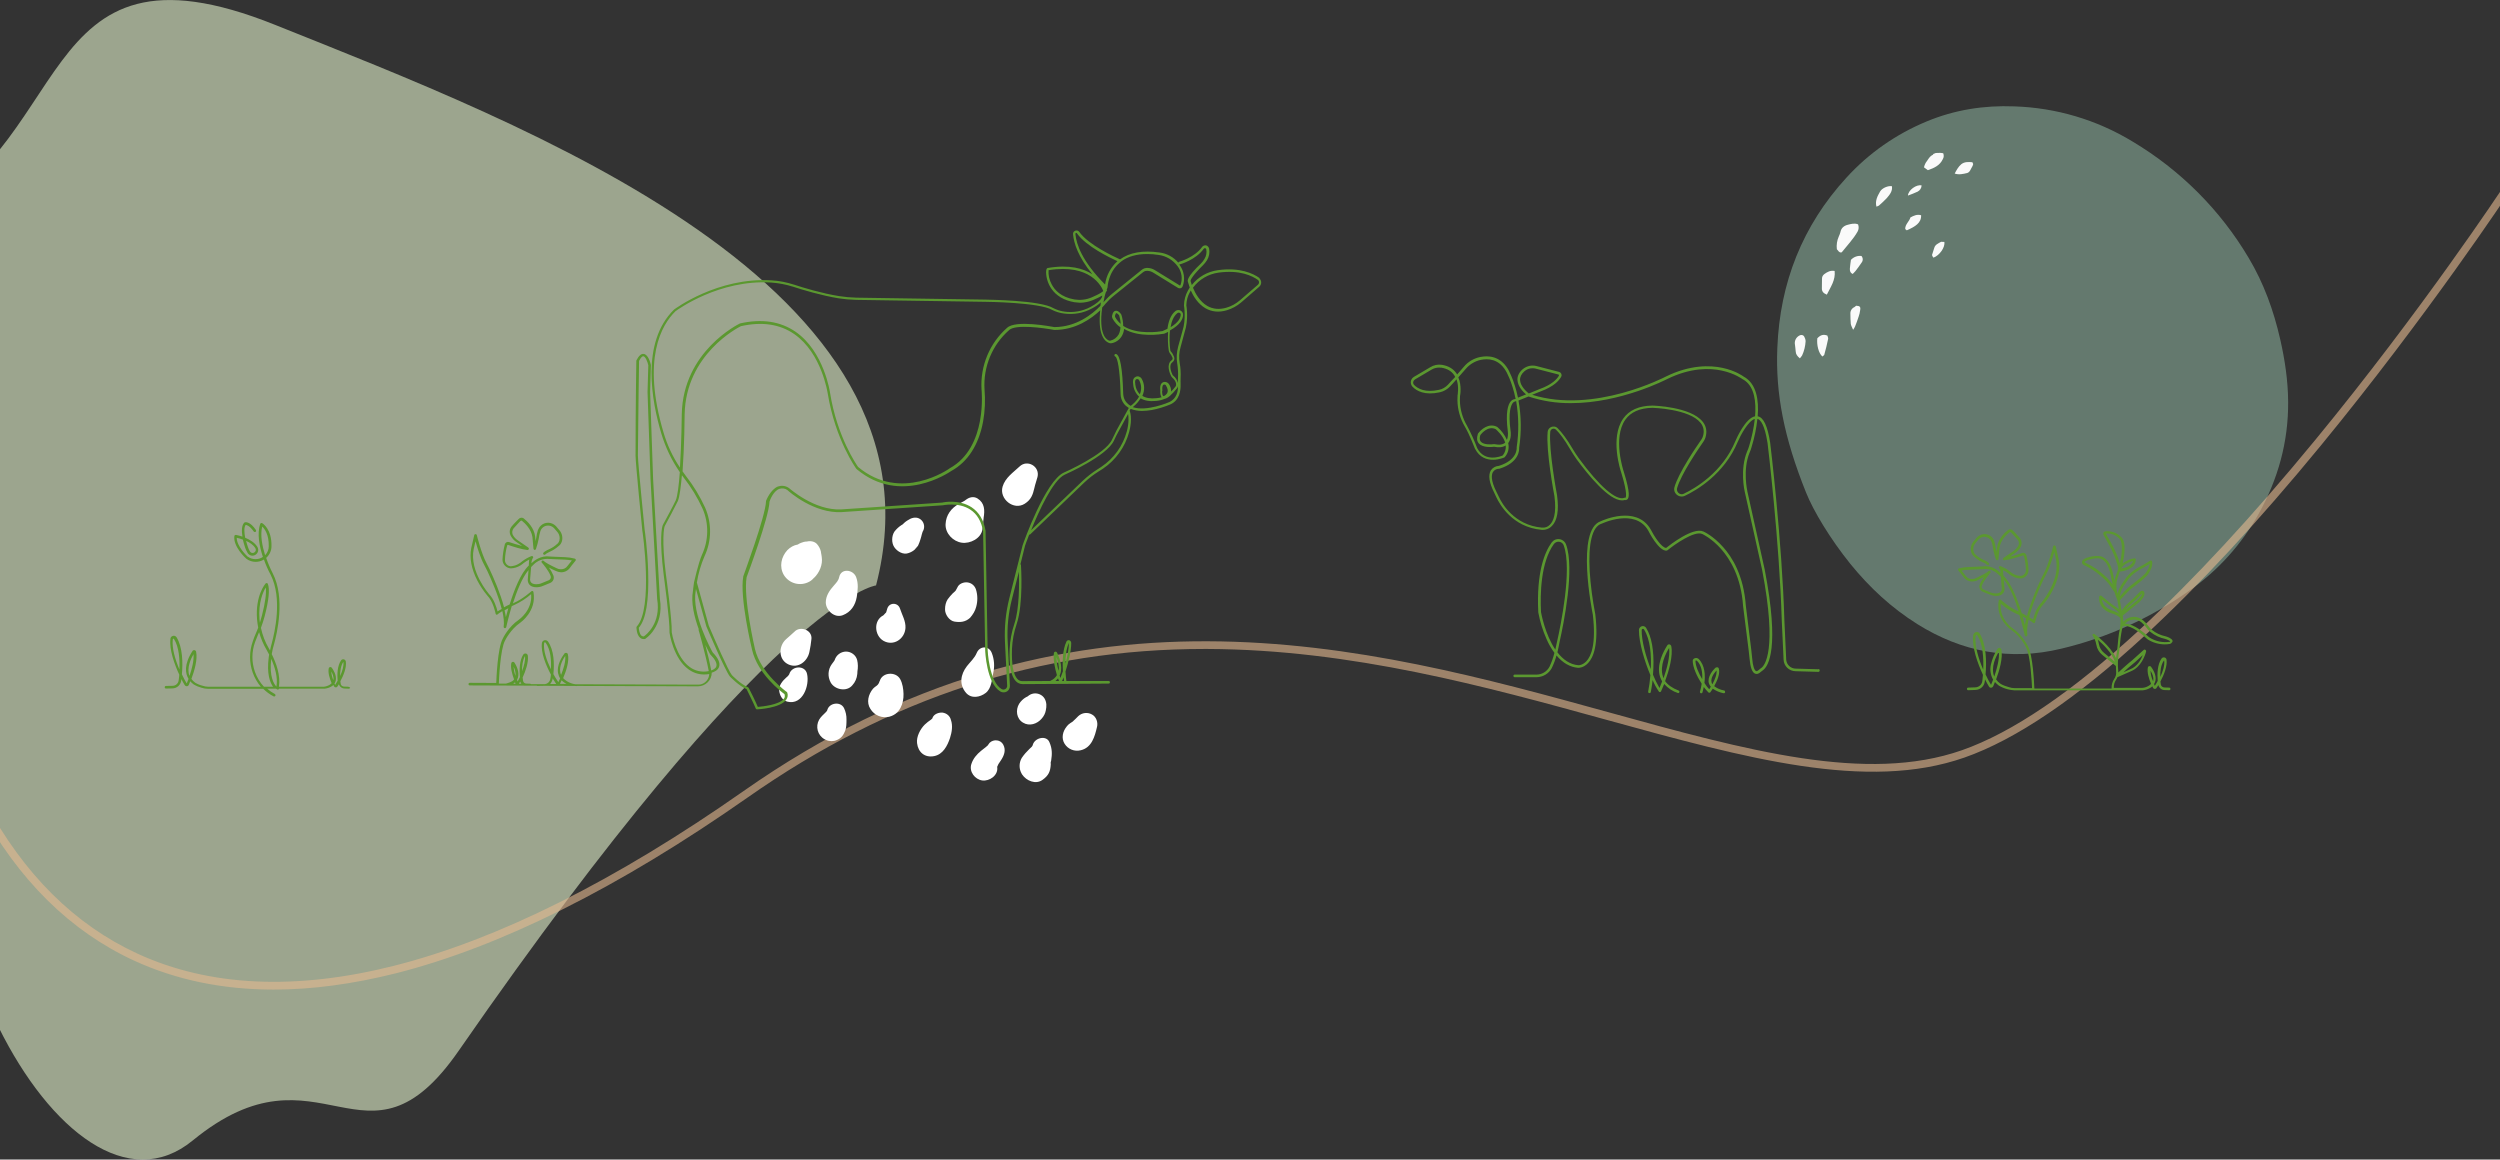
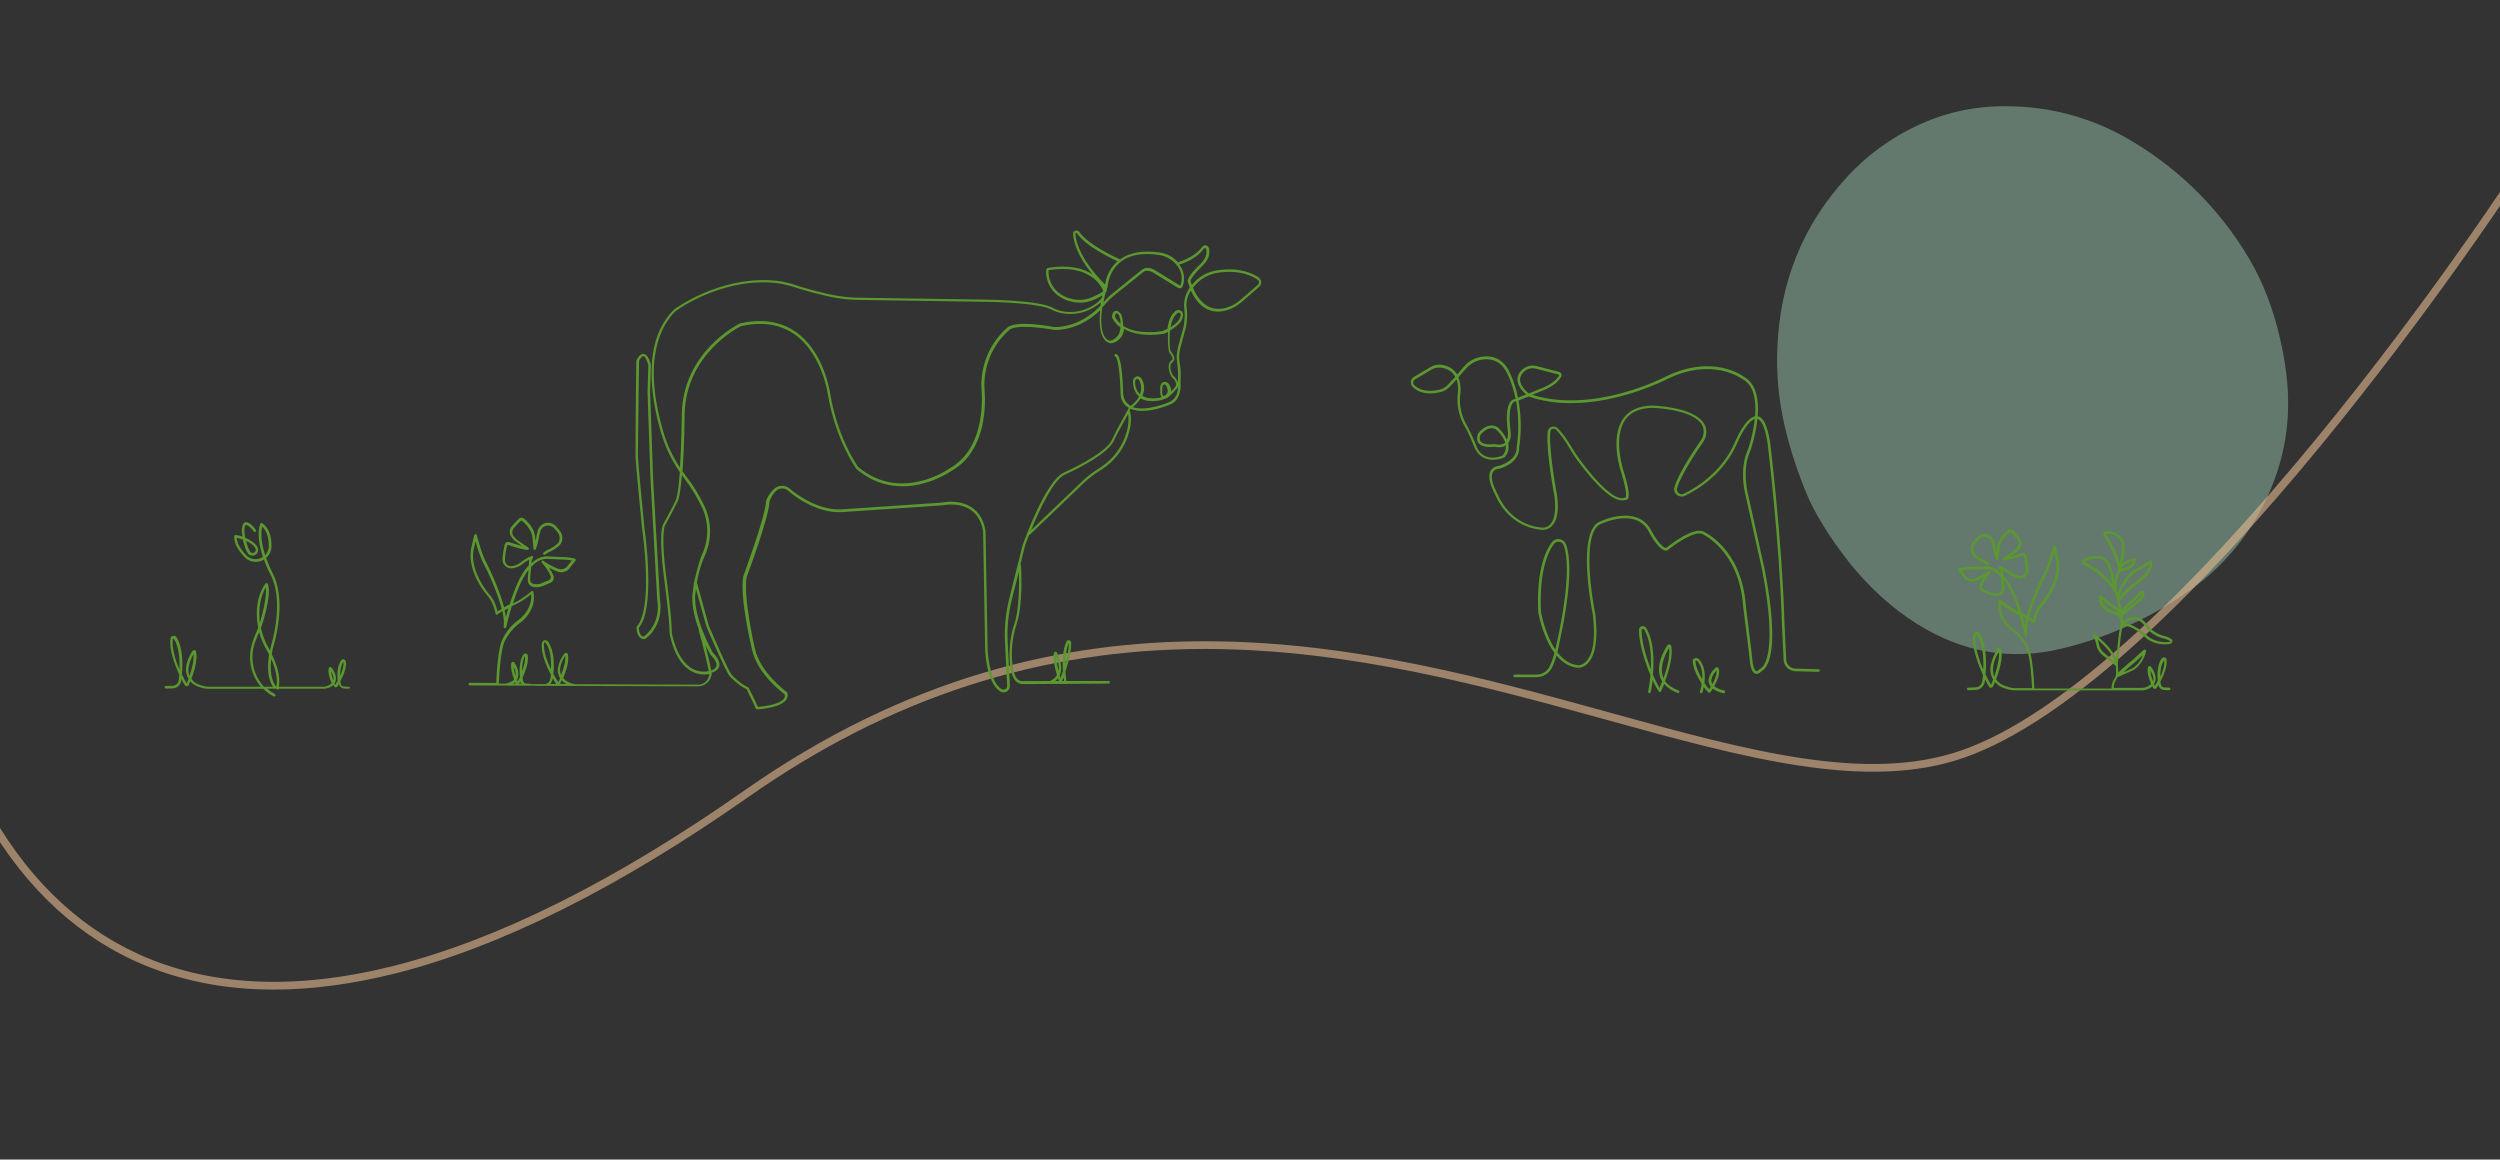
<svg xmlns="http://www.w3.org/2000/svg" version="1.1" id="Layer_1" x="0px" y="0px" viewBox="0 0 1920 890.5" style="enable-background:new 0 0 1920 890.5;" xml:space="preserve">
  <rect x="0" y="0" width="1920" height="890.5" fill="#333333" stroke="none" />
  <style type="text/css">
	.st0{opacity:0.5;fill:#96C1AB;enable-background:new    ;}
	.st1{fill:#FAFAFA;}
	.st2{opacity:0.65;fill:#D4E2BF;enable-background:new    ;}
	.st3{opacity:0.6;fill:#E4B98F;enable-background:new    ;}
	.st4{fill:#FFFFFF;}
	.st5{fill:#5B9830;}
</style>
  <path class="st0" d="M1387.1,378.4c-17-42.3-23.6-76.2-22.1-111.4c2-49.8,19.2-93.6,53-130.5c17.1-18.8,38.2-33.5,61.6-43.2  c21.6-9,44.1-12.5,67.3-11.6c32.1,1,63.4,10.3,90.9,27c36.7,21.9,67.4,52.6,89.2,89.4c11.6,19.4,19.2,40.5,24.2,62.5  c3.6,15.8,6,31.8,6.1,48.1c0.2,30.8-7.8,59.4-22.8,86.2c-13.1,23.3-31.2,43.4-53.1,58.7c-29.6,21-63,36.2-98.4,44.6  c-39.5,9.5-76.3,2.5-110.5-18.9c-19.8-12.4-36.7-28.1-51.4-46.2C1405.3,413.5,1392.6,392.1,1387.1,378.4z" />
-   <path class="st1" d="M1480.6,130.7l-3-2.2c0.3-1.2,0.7-2.3,1.3-3.4c1.7-2.2,2.9-5.1,5.7-6.3c0.1,0,0-0.3,0.1-0.5l2-0.8  c1.1,0,2.2-0.1,3.3-0.1c0.8,0,1.7,0.2,2.4,0.3c0.6,1.5,0.5,3.2-0.3,4.5C1489.8,127.1,1485.5,129,1480.6,130.7z M1514.8,124.6  c-3-0.3-6.1-0.4-8.5,1.5c-2.2,1.8-3.7,4.5-5.1,7.2c3.4,1.1,6.5,0.3,9.5-0.4c2.3-0.6,2.8-3.2,4-5c0.3-0.6,0.6-1.2,0.7-1.9  L1514.8,124.6z M1427,172.3c-2.8-1.1-5.4-0.3-7.8,0.3c-2.9,0.7-5.2,2.4-5.8,5.8c-0.3,1.1-0.7,2.2-1.2,3.2c-1.4,3.1-1.9,6.5-1.5,9.8  c1,1,1.6,2.6,3.3,2.5c0.3-0.1,0.5-0.1,0.6-0.3c4.1-5.2,8.7-9.9,12-15.7C1427.6,176.2,1427.7,174.1,1427,172.3z M1401.1,210.5  c-1.1,0.8-1.8,2-1.8,3.4c0,2.4,0,4.9-0.1,7.4s1.1,3.9,3.8,5c2.9-5.9,6.8-11.2,6-18.2C1405.8,207.5,1403.4,208.8,1401.1,210.5  L1401.1,210.5z M1382.6,257.4c-2.6,1-4.3,3.5-4.2,6.3c0.2,2.1,0.6,4.1,0.7,6.2s1.1,3.6,3.2,5.3c0.6-0.7,1.2-1.4,1.7-2.2  c1.6-3.4,2.5-7.2,2.7-10.9c0-1.2-0.4-2.4-1-3.5C1385.2,257.5,1383.9,257,1382.6,257.4L1382.6,257.4z M1395.7,259.8  c-0.6,5.1,1,11.5,3.9,14c0.5-0.5,1.2-0.8,1.4-1.2c1.1-4.1,2.2-8.1,3-12.3c0.2-0.8-0.4-1.8-0.6-2.6  C1400.3,256.6,1398.2,257.2,1395.7,259.8L1395.7,259.8z M1443.9,147.1c-1.9,3.4-4,7-2.8,11.6c0.7-0.2,1.3-0.5,1.9-0.8  c2.1-1.8,4.2-3.8,6.1-5.8c2.2-2.6,4.5-5.3,3.9-9.1C1450.2,142.5,1445.5,144.3,1443.9,147.1L1443.9,147.1z M1425.5,234.8  c-0.4,0.4-0.8,0.7-1.2,1c-2.1,0.9-3.4,3-3.2,5.3c0,2.5,0.1,5,0.3,7.6c0.2,1.4,1,2.7,1.8,4.6c0.6-0.8,1.1-1.7,1.5-2.6  c1-2.5,1.9-4.9,2.7-7.4c0.6-1.6,1-3.4,1.2-5.1C1429.1,235.6,1428.3,234.9,1425.5,234.8L1425.5,234.8z M1421.5,199.6  c-0.2,2-0.7,4.4-0.8,6.7c-0.1,1.7,0.3,3.3,2.2,4.1c0.7-0.7,1.4-1.4,2-2.1c1.7-2.2,3.3-4.3,4.8-6.6c1.2-1.5,1.2-3.6-0.1-5.1  C1426.7,196.2,1423.6,197.3,1421.5,199.6L1421.5,199.6z M1467.2,167c-0.8,3.1-4.1,5.2-4,8.9l1.2,1c6.4-2.8,11.3-5.7,11-11.6  C1472.3,164.4,1469.8,165.6,1467.2,167z M1490.8,185.7c-1.1,0.6-1.8,0.9-2.5,1.4c-1.3,0.7-2.4,1.8-2.8,3.3c-0.5,1.8-1.1,3.5-1.7,5.4  c0.1,0.4,0.2,0.8,0.4,1.1c0.2,0.3,0.4,0.7,0.7,1c4.7-1.8,9-7.8,8.4-12.1L1490.8,185.7z M1465.3,150.2c2.5-0.9,5-1.9,7.4-3  c1.8-0.9,3-2.7,3.1-4.8C1471.9,141.4,1465.5,146,1465.3,150.2L1465.3,150.2z" />
-   <path class="st2" d="M672.8,449.6c0,0-79,8.8-320.4,357.2c-71.8,103.7-105.8-11.7-204.4,69.1s-241-191.3-173-363  s-192.7-281.1-53-338.2S20.4-57.5,211.3,19.1S732.7,219,672.8,449.6z" />
  <path class="st3" d="M210.2,760c-39.1,0-74.8-7.4-106.9-22.1c-99-45.4-160.2-159.2-177-329.1l6-0.6C-51.2,575.9,8.8,688,105.8,732.5  c54.9,25.2,121,28.3,196.5,9.3c80.1-20.2,170.5-65.4,268.8-134.3c249.5-175,479.4-111.5,664.2-60.5  c106.4,29.4,198.2,54.8,271.4,29.2c38.6-13.5,84.5-44.6,136.3-92.4c41.6-38.3,87-87.4,135.1-145.9  c81.9-99.6,143.7-193.2,144.3-194.1l5,3.3c-0.6,0.9-62.6,94.7-144.6,194.6c-48.2,58.7-93.9,108-135.7,146.5  c-52.4,48.3-99,79.8-138.4,93.6c-74.9,26.2-167.6,0.6-275-29c-91.7-25.3-195.6-54-306.4-54.4H925c-126.6,0-241.3,37.3-350.7,114  c-98.9,69.3-189.9,114.8-270.7,135.2C270.8,755.8,239.6,760,210.2,760z" />
-   <path class="st4" d="M625.1,443.9l0.4-0.5c-1.1,1.3-2.4,2.5-3.9,3.3c-6.8,3.8-15.5,1.6-19.6-5.1c-3.7-6.3-2.1-13.9,2.7-19.1  c2.2-2.2,4.9-3.8,8-4.3c0.8-0.5,1.6-1,2.5-1.3c1.4-0.6,2.9-1,4.5-1c2.7-0.7,6-0.1,7.8,2c1.4,1.6,2.4,3.5,2.9,5.5  c0.2,1.1,0.4,2.3,0.5,3.4c-0.5-4,0.2,0.6,0.2,1.1C632,433.6,629.3,439.9,625.1,443.9z M647.2,472.5c6.3-2.4,9.7-7.6,10.8-14.1  c0.8-5,1.4-10.3-0.5-15.2c-2.2-5.8-11.5-7.1-13,0l0,0c-0.6,2.8-2.2,4.3-4,6.4c-3.3,3.7-6.3,7.9-6.3,13.1  C634.3,468.7,640.8,474.9,647.2,472.5L647.2,472.5z M610.2,485.1L610.2,485.1c-2.1,2.1-4.5,3.9-6.6,5.9c-5.9,5.4-5.9,15.9,2.2,19.4  c7.3,3.1,14.3-2.5,15.8-9.6c0.7-3.4,1.3-6.8,1.6-10.2C623.8,483.8,614.6,480.5,610.2,485.1L610.2,485.1z M606.2,517.6L606.2,517.6  v0.1v0c0,0.1-0.2,0.3-0.3,0.5s-0.5,0.7-0.6,0.8c-0.4,0.5-0.9,0.9-1.4,1.3c-2.7,2.4-6,6.2-5.5,10.1s2.4,7.5,6.4,8.5  c11.6,2.8,17.1-12.3,15-21.4C618.3,510.7,608.2,511.2,606.2,517.6L606.2,517.6z M635.3,545.5L635.3,545.5L635.3,545.5  c-0.1,0.2-0.2,0.4-0.3,0.6l0,0c-0.3,0.3-0.6,0.7-0.9,1c-1.8,1.8-3.7,3.4-5,5.6c-3,5.3-1.2,12,4.1,15c0.4,0.2,0.8,0.4,1.2,0.6  c2.7,1.2,5.8,1.2,8.4,0c3.4-1.4,5-3.8,6.3-7.1c1-2.4,1-6,1-8.6c0.1-3-0.6-6.1-1.9-8.8C645.5,538.4,636.7,539.7,635.3,545.5  L635.3,545.5z M691.3,521.5c-3.4-6-13.9-5.3-15.7,1.7c-0.5,0.5-0.5,1-0.4,1c-0.2,0.3-0.4,0.7-0.6,1l-0.5,0.7  c-0.3,0.2-0.6,0.5-0.9,0.8c-1,0.6-1.9,1.4-2.7,2.2c-3.6,4.3-5.3,10.6-2,15.6c3,4.9,8.9,7.4,14.6,5.9c8-2.1,11-10,10.8-17.5  C693.8,529.2,693.2,524.9,691.3,521.5L691.3,521.5z M649.7,500.4c-4,0.1-7.5,2.7-8.7,6.6l0,0l0,0c-0.2,0.3-0.3,0.5-0.5,0.8  c-0.5,0.8-1.1,1.5-1.7,2.3c-3,4.1-3.3,9.6-0.8,14.1c3.1,5.5,12.2,7.4,16.6,2.1c2.2-2.4,3.5-5.4,3.8-8.7c0.1-0.6,0.1-1.1,0.1-1.7  c0-0.1,0-0.1,0-0.2c0.5-2.9,0.5-5.9-0.2-8.8C657.3,503.1,653.7,500.4,649.7,500.4L649.7,500.4z M681.4,467.5L681.4,467.5  c-0.2,0.9-0.5,1.8-0.8,2.7l-0.5,0.7c0.3-0.4,0.2-0.4-0.2,0.1s-0.8,0.9-1.2,1.3c-0.1,0.1-0.2,0.2-0.3,0.3c-7.7,3.9-6.9,15.4,0,19.5  c7.8,4.5,16.5-1.4,17-9.8c0.3-5.3-2.6-10-4.2-14.9S682.9,462.5,681.4,467.5L681.4,467.5z M705.1,419c0.8-1.7,1.4-3.4,1.9-5.1  c0.4-1.1,0.6-2.2,0.9-3.3c0.2-0.7,0.4-1.3,0.6-2c0-0.1,0-0.1,0-0.1c0.1-0.1,0.2-0.3,0.3-0.5c1.6-2.8,1.1-6.3-1.1-8.5  c-2.4-2.4-5.6-2.4-8.5-1.1l0,0c-1.7,0.9-3.4,1.9-4.8,3.2c-0.4,0.4-1.4,1.5-1.9,1.6l1-0.7l-0.9,0.6c-2.2,1.4-4.1,3.1-5.7,5.2  c-2.2,3.4-2.3,8.6-0.1,11.9s7,6.2,11.1,4.5c1.8-0.6,3.4-1.5,4.8-2.8c1.7-2.3,2.1-2.8,1.2-1.5C702.9,421.9,703.3,421.4,705.1,419  L705.1,419z M738.7,416.8c6.3,0.9,14.8-3.2,15.8-10.3c0.2-1.5,0.4-2.9,0.6-4.4c0-0.3,0-0.6,0-0.9v-0.1c0-0.1,0-0.2,0-0.4  c0.1-0.9,0.2-1.7,0.3-2.6c0-0.1,0-0.1,0-0.3c1-5.9,0.9-11.5-4.7-15c-2.9-1.8-6.5-1-9,1.2l0,0c1.5-1.3,0.3-0.4-0.6,0.4  c-0.4,0.2-0.8,0.5-1.2,0.7c-1.1,0.6-2.3,1.2-3.4,1.8c-6,3.4-10,8.6-10.3,15.7S732,415.9,738.7,416.8L738.7,416.8z M749.7,466.1  c1.2-4.3,1.2-8.9-0.1-13.2c-0.9-3-3.4-5.2-6.5-5.6c-2.8-0.4-6.6,0.9-7.8,3.8l0,0c-0.2,0.5-0.5,1-0.8,1.5c-0.2,0.3-0.3,0.5-0.5,0.8  c-0.4,0.6-0.2,0.4,0.4-0.5c-0.2,0.8-2.1,2.2-2.7,2.8c-1.4,1.4-2.7,3-3.9,4.6c-1.4,2.2-2,4.8-2,7.5c-0.2,3.9,3.2,9,7.3,9.6  c4.5,0.7,8.4,0.3,11.9-2.9C747.2,472,748.9,469.2,749.7,466.1L749.7,466.1z M757,532.2c4.5-3.5,4.7-10.1,5.8-15.3  c1.2-5.1,0.8-10.5-1.1-15.4c-2.2-5.8-9.3-5.6-11.6,0l0,0c-1.6,3.9-5,6.9-7.5,10.1c-4.9,6.4-6.2,14.1-0.6,20.6  C746.1,536.8,752.7,535.5,757,532.2z M724,547.3c-2.7-0.3-6.5,0.9-7.7,3.7l0,0c-0.1,0.3-0.2,0.5-0.3,0.8l-0.1,0.1  c-0.3,0.3-0.6,0.5-0.9,0.8c-1.7,1.1-3.3,2.4-4.8,3.8c-3.4,3.4-6.5,9.2-5.9,14.2c0.8,7,5.9,11.4,13.1,10c6.8-1.3,10.2-7.9,12.2-13.9  c1.4-4.4,2.3-9.4,0.7-13.9C729.6,549.9,727.1,547.8,724,547.3L724,547.3z M760,570.5L760,570.5c-0.6,0.7-1.1,1.4-1.6,2.2  c0.1-0.2-1.2,1-1.2,1c-1.4,1.2-1.9,1.4-3.7,2.9c-3.4,2.8-6.1,5.9-7.5,10.2c-1.9,5.8,2.7,11.8,8.4,12.6c5.5,0.7,12.1-3.8,11.5-9.9  c0-0.2,0-0.3-0.1-0.5l0.1-0.2c0,0.1-0.1,0.2-0.1,0.2l0,0l1-2.2c0.1-0.2,0.2-0.4,0.4-0.6c0.4-0.7,0.9-1.4,1.4-2.1  c2.5-3.7,4.2-7.9,1.9-12.2C768.5,568,763,567.5,760,570.5L760,570.5z M793.2,572L793.2,572c0,0.2-0.1,0.5-0.2,0.6l-0.5,0.8l-0.5,0.5  c-0.5,0.4-0.9,0.9-1.4,1.3c-2.2,2.1-4.2,4.4-5.9,6.9c-2.2,3.8-2.2,8.4,0,12.2c0.1,0.2,0.2,0.3,0.3,0.5c3.2,4.8,10.4,8,15.7,4.1  c4.6-3.3,6-6.4,6.3-11.9c0-0.4,0-0.8,0-1.1c0.1-1.2,0.1-1-0.1,0.6c-0.2-0.5,0.3-1.8,0.4-2.4c0.8-5.1,0.8-9.2-1.3-14  C803.8,564.4,794.7,566.5,793.2,572z M824,554.1C822.2,555.3,823.3,554.7,824,554.1z M838.6,548.7c-3.4-1.9-7.6-1.4-10.5,1.3l0,0  c-1.3,1.3-2.6,2.7-4,3.9l-0.1,0.1l0.6-0.4c-0.4,0.2-0.8,0.5-1.1,0.8c-1.1,0.6-2.1,1.4-3.1,2.2c-0.3,0.3-0.5,0.6-0.8,0.9l-0.3,0.3  l-0.1,0.2c-3,3.6-4.3,8.9-1.6,13.2c2.6,4.2,7.6,6.2,12.4,5c8.5-2,10.8-10.6,12.5-17.9C843.4,554.9,842,550.5,838.6,548.7  L838.6,548.7z M785.7,555c4.9,3,10.9,1,14.4-3.2c1.6-1.8,2.7-4,3.1-6.3c0.3-1.5,0.5-3,0.4-4.5c-0.3-3.5-1.9-6.4-5.2-7.8  c-3.1-1.3-6.6-0.7-9.1,1.6c-0.5,0.3-0.9,0.5-1.4,0.7c-2.1,1.2-3.9,3-5.2,5C779.8,545.3,780.6,552,785.7,555z M787.1,386.8  c4.8-3.1,6.1-6.8,7.3-12c0.6-2.9,1.7-5.7,2.4-8.5c2-8-7.8-13.8-13.8-8l0,0c-4.9,4.6-11,8.6-13,15.4  C767.2,383.1,778.5,392.4,787.1,386.8z" />
  <path class="st5" d="M1396.5,514l-17.4-0.5c-3.9,0-7.1-3.1-7.3-7l-1.4-30.2c-1.8-61-10.8-135.4-10.9-136.2  c-2-12.9-5.1-19.6-9.6-20.4c1-12.2-0.8-25.1-10.8-30.5c-0.7-0.5-6.4-4.6-16.3-6.7c-9.5-2-24.7-2.5-43.4,6.7  c-0.6,0.3-55.2,28.9-102.7,14l6.2-2.5c10.7-3.8,14.6-8.7,16-11.2c0.1-0.2,0.2-0.4,0.3-0.7c0.4-1.4-0.5-2.9-1.9-3.2l-17.4-4.5  c-3.6-0.9-7.5,0-10.4,2.4c-2.9,2.5-4.3,5.4-4.1,8.4c0.3,4.9,4.3,9,6.6,11l-6.2,2.5c-2.9-14-7.7-21.9-7.7-22  c-6.1-10-15-10.5-21.4-9.2c-4.8,1-9.2,3.6-12.4,7.4c-1.7,2-3.5,4.1-5.2,6c-0.2-0.3-0.4-0.6-0.6-0.9c-2.4-3.5-6.2-5.7-11-6.5  c-3.1-0.5-6.3,0.1-9,1.8l-12.7,7.5c-2.3,1.4-3,4.4-1.6,6.7c0.2,0.3,0.4,0.6,0.6,0.8c3.2,3.3,9.4,6.8,20.9,4.3c3.1-0.7,5.9-2.3,8-4.6  c1.4-1.5,3.1-3.3,4.9-5.4c2.1,5.8,0.8,12.3,0.8,12.4c0,0,0,0.1,0,0.1c-0.1,1.1-0.1,2.2-0.1,3.5c0.1,7.2,2.1,14.3,5.8,20.5  c3.7,6.3,7.6,16.8,7.7,16.9c0,0,0,0.1,0.1,0.1c7,13.4,22.3,6.6,22.5,6.5c0.1-0.1,0.3-0.2,0.3-0.3c2.6-2.9,3.5-6.9,2.6-10.7  c2.8-3.6,1.9-9.2,1.8-9.4c-1.9-14.5,0.3-19.6,1.7-21.4c0.4-0.5,0.9-0.9,1.5-1.1c0.1,0,0.3,0,0.4-0.1l0.7-0.3  c2,11.7,2.2,23.7,0.4,35.5c0,0.1,0,0.2,0,0.3c0,0.4,0.8,9.5-13.7,14c-2.5,0.1-4.7,1.4-6.1,3.4c-2.2,3.6-1.4,9.3,2.5,17.1  c0.6,1.3,1.2,2.5,1.8,3.8c2.5,5.3,12.2,22.7,34.5,24.8c2.9,0.3,5.8-0.7,7.9-2.8c4.3-4.1,5.7-12.1,4.1-23.8  c-0.1-0.4-6.5-34.7-5.2-48.8c0.1-0.7,0.4-1.3,0.9-1.7c1-0.8,2.4-0.8,3.4,0.1c2.3,2.2,6.2,6.8,11.2,15.5c1.5,2.5,3.1,5,4.8,7.4  c9,12.2,24.7,31.5,34.8,31.5c0.7,0,1.5-0.1,2.2-0.3c0.6,0.2,1.3,0,1.8-0.4c1.4-1.1,2.6-4.5-2.7-21.5c-0.1-0.3-8.6-25.7,1.2-39.7  c4.2-6,11.2-9,20.8-9.2c0.3,0,28.4,0.8,37,11.5c2.1,2.5,2.9,5.8,2.2,9c-0.3,1.6-0.9,3.1-1.9,4.4c-4,5.7-17.2,25.1-20.3,36  c-0.9,3,0.9,6.1,3.9,7c0,0,0,0,0,0c1.3,0.4,2.8,0.3,4-0.3c8.8-4.1,30.3-16.5,40.7-41.5c2-4.7,7.9-16,13.1-17.6  c-0.8,7.1-2.3,14.1-4.4,21c-0.4,1.4-0.9,2.7-1.5,4c-5.7,13.8-2,30.5-1.8,31.1l13.3,59.8c12,62.5,1.7,73.7-0.5,75.3  c-0.7,0.5-1.4,1-2,1.6c-0.9,0.8-1.6,1.1-2.1,0.9c-1.4-0.5-2.6-4.3-3-9.6c-0.2-2.1-0.4-4.2-0.7-6.6l-4.2-34  c-1.6-22.8-10.3-37.1-17.4-45c-7.7-8.7-14.9-11.9-15.2-12c-7.9-3.6-25.6,10.2-28.6,12.6c-3.5-0.1-9.2-8.9-12.1-14.6  c-11-18.2-36.6-6.6-38.1-5.9c-19.3,6.4-6.6,69.2-6.1,71.8c2.6,22.4-1.2,31.8-5,35.8c-3,3.1-5.9,3-6,3c-6.8-0.5-12.1-4.6-16.2-9.9  c0.3-1.3,0.6-2.7,0.9-4.1c0.3-1.7,0.7-3.3,1-5c2.8-12.6,11.6-55.3,4.7-73.8c-1.2-3.2-4.8-4.9-8.1-3.7c-1.1,0.4-2.1,1.2-2.9,2.2  c-5.5,7.6-11.8,23.1-10.3,53.6c0,0,0,0.1,0,0.1c1.3,7,3.4,13.9,6.3,20.4c1.6,3.8,3.7,7.4,6.1,10.7c-0.9,3.7-2.2,7.3-3.8,10.7  c-2,3.7-5.8,6-10,6h-16.7c-0.6,0-1,0.4-1,1s0.4,1,1,1h16.7c4.9,0,9.5-2.7,11.8-7.1c1.5-3.1,2.7-6.3,3.6-9.6c4.8,5.8,10.5,9,16.6,9.5  c0.2,0,4,0.2,7.6-3.6c4.1-4.2,8.3-14.2,5.6-37.5c-2.1-10.9-3.6-21.9-4.3-33c-1.2-21.6,1.9-34.3,9.1-36.6h0.1  c0.2-0.1,25.3-12.1,35.6,5c0.8,1.7,8.4,16.3,14.3,15.7c0.2,0,0.4-0.1,0.5-0.2c5.4-4.4,20.8-15.3,26.8-12.6c0.1,0,7.1,3.2,14.5,11.5  c6.9,7.8,15.4,21.6,16.9,43.9l4.3,34.1c0.3,2.3,0.5,4.5,0.7,6.5c0.6,6.6,2,10.4,4.3,11.3c1.3,0.5,2.7,0.1,4.2-1.3  c0.6-0.5,1.2-1,1.8-1.4c4.2-3.1,12.9-16.9,1.3-77.3l-13.3-59.9c0-0.2-3.8-16.7,1.7-29.9c0.7-1.6,1.2-2.9,1.5-4.2  c2.2-7.1,3.7-14.3,4.5-21.7c2.4,0.6,5.6,4.5,7.8,18.7c0.1,0.7,9.1,75,10.9,136l1.4,30.2c0.2,5,4.3,8.9,9.3,8.9l17.4,0.5  c0.6,0,1-0.4,1-1c0.1-0.5-0.2-1.1-0.8-1.2C1396.6,514,1396.6,514,1396.5,514z M1112.1,295.4c-1.9,2-4.3,3.5-7,4  c-10.5,2.3-16.1-0.8-19-3.7c-0.1-0.2-0.3-0.3-0.4-0.5c-0.4-0.6-0.5-1.4-0.3-2.1c0.2-0.7,0.7-1.3,1.3-1.7l12.7-7.5  c1.8-1.1,3.8-1.6,5.9-1.6c0.6,0,1.2,0,1.8,0.1c4.3,0.7,7.6,2.6,9.7,5.7c0.3,0.4,0.6,0.9,0.8,1.4  C1115.5,291.6,1113.6,293.7,1112.1,295.4L1112.1,295.4z M1163,306.6c-1.1,0.2-2,0.8-2.7,1.6c-2.1,2.4-4.2,8.3-2.3,23.1  c0.3,2.2,0.1,4.5-0.7,6.5c-1.7-3.8-4.2-7.2-7.4-9.9l-0.2-0.1c-6.3-3.2-12.3,2-14.6,5.2c-0.1,0.1-0.1,0.2-0.1,0.3  c-1,3-0.8,5.5,0.7,7.2c3.1,3.6,10.4,2.8,11.7,2.6c3.8,0.8,6.8,0.4,9-1c0.3,2.8-0.5,5.5-2.3,7.7c-1.8,0.8-13.8,5.4-19.6-5.6  c-2.2-5.9-4.8-11.6-7.8-17.2c-3.5-5.9-5.4-12.7-5.5-19.5c0-1.2,0-2.3,0.1-3.3c0.2-0.8,1.4-8.1-1.3-14.4c1.9-2.1,3.8-4.4,5.8-6.6  c2.9-3.4,6.9-5.8,11.3-6.8c5.8-1.2,13.8-0.8,19.3,8.3c0.1,0.1,4.8,7.9,7.6,21.7L1163,306.6z M1156,339.9c-1.7,1.6-4.5,2-8.3,1.2  h-0.2h-0.2c-2.1,0.3-7.9,0.6-10-1.9c-1-1.1-1.1-2.9-0.4-5.1c0.8-1,5.9-7.4,11.8-4.5C1149.5,330.3,1154.3,334.5,1156,339.9  L1156,339.9z M1195,496.5c-0.2,0.8-0.3,1.6-0.5,2.4c-7.9-11.7-10.8-27.7-11-28.8c-0.7-13.5-0.3-38.3,9.9-52.3c0.5-0.7,1.2-1.2,2-1.5  c2.2-0.8,4.7,0.3,5.5,2.5c6.9,18.4-2.8,63.8-4.8,72.7C1195.7,493.2,1195.4,494.9,1195,496.5z M1167.4,291.9c-0.1-2.4,1-4.7,3.4-6.8  c1.7-1.5,3.9-2.3,6.2-2.3c0.8,0,1.6,0.1,2.4,0.3l17.4,4.5c0.4,0.1,0.6,0.5,0.5,0.8c0,0.1,0,0.1-0.1,0.2c-1.3,2.3-4.9,6.7-15,10.3  l-8.1,3.3C1172.4,300.8,1167.6,296.6,1167.4,291.9z M1348.1,316.4c0,1.1-0.1,2.2-0.2,3.3c-7.4,1.4-14.3,17.1-15.1,19  c-10.1,24.4-31.2,36.5-39.7,40.5c-0.8,0.4-1.7,0.5-2.6,0.2c-1.9-0.6-3-2.6-2.5-4.5c3-10.6,16.1-29.8,20-35.4  c1.1-1.5,1.9-3.3,2.2-5.2c0.8-3.8-0.2-7.7-2.7-10.6c-9.2-11.3-37.3-12.2-38.5-12.2c-10.3,0.1-17.8,3.5-22.4,10  c-10.4,14.8-1.9,40.4-1.5,41.4c5.5,17.9,3.3,19.4,3.2,19.4c-0.3-0.1-0.6-0.2-0.8,0c-6.2,2.5-19.3-8.9-35-30.4  c-1.7-2.3-3.3-4.8-4.7-7.2c-4.2-7.1-8.1-12.5-11.6-15.9c-0.7-0.7-1.7-1.2-2.7-1.2c-2.5-0.2-4.7,1.6-4.9,4.1  c-1.4,14.4,4.9,47.9,5.2,49.3c1.8,13.6-0.9,19.5-3.5,22c-1.6,1.7-3.9,2.5-6.3,2.2c-21.2-2-30.6-18.6-32.9-23.7  c-0.6-1.3-1.2-2.6-1.9-3.9c-4.4-8.8-3.8-13.1-2.6-15.1c1-1.5,2.7-2.5,4.6-2.5c0.1,0,0.2,0,0.3,0c15.5-4.8,15.3-14.7,15.2-16  c1.8-12.1,1.7-24.4-0.5-36.4l7.7-3.1c10.5,3.5,21.5,5.2,32.6,5.1c38.5,0,73.4-18.3,73.9-18.5c18.1-8.9,32.8-8.5,41.9-6.5  c9.9,2.1,15.6,6.4,15.7,6.4l0.1,0.1C1345.2,294.7,1348.6,303.3,1348.1,316.4z M1324.2,530.3c-2.8-0.5-5.4-1.6-7.7-3.3  c2.2-4,4.8-9.8,3.5-13.7c-0.2-0.4-0.5-0.8-1-0.8c-0.5-0.1-1.1,0-1.6,0.4c-2,1.9-6.3,6.9-5,11.8c0.3,1,0.8,1.9,1.5,2.7  c-0.4,0.7-0.9,1.4-1.2,2c-1.4-1.5-2.6-3.1-3.7-4.9c0.7-5.7,0.5-13.4-4.4-18.4c-0.9-0.8-2.1-1-3.2-0.5c-0.8,0.3-1.3,1-1.4,1.8  c0,5,3.3,12.2,6.9,17.7c-0.3,2-0.7,4-1.3,6c-0.2,0.5,0.1,1.1,0.6,1.3c0,0,0,0,0,0c0.5,0.2,1.1-0.1,1.3-0.6c0,0,0,0,0,0  c0.4-1.4,0.7-2.8,1-4.2c1.1,1.5,2.3,2.9,3.6,4.2c0.2,0.2,0.5,0.3,0.8,0.2c0.3,0,0.5-0.2,0.7-0.4c0.1-0.1,0.8-1.2,1.8-2.7  c2.5,1.7,5.3,2.9,8.2,3.5h0.2c0.6,0.1,1.1-0.3,1.1-0.9S1324.7,530.4,1324.2,530.3L1324.2,530.3z M1307.3,521.6  c-2.8-4.7-5.2-10.2-5.2-14.2c0.2-0.1,0.4-0.2,0.6-0.1c0.2,0,0.4,0,0.6,0.2C1306.9,511.1,1307.6,516.8,1307.3,521.6z M1315.1,525.5  c-0.3-0.4-0.5-0.9-0.6-1.4c-1-3.5,2.2-7.4,3.8-9.2C1318.7,517.8,1317,522,1315.1,525.5z M1289.1,530.3c-4.7-1.8-8.1-4.2-10.3-7.2  c2.8-7.7,6.3-19.3,4.7-27c0-0.1,0-0.1-0.1-0.2c-0.2-0.4-0.5-0.7-0.9-0.9c-0.7-0.3-1.6-0.1-2,0.6c-2.7,4.2-8.7,14.9-5.5,24.4  c0.4,1.1,0.9,2.2,1.5,3.3c-0.8,2.1-1.5,3.9-2,5.1c-1.9-3.3-3.6-6.7-5-10.2c0.1-1.6,0.2-3.3,0.3-5.1c0.5-13.6-1.3-24-5.6-30.9  c-0.9-1.4-2.8-1.8-4.2-0.8c-0.8,0.6-1.3,1.5-1.3,2.5c0,9.7,4.3,23.9,8.8,34.6c-0.3,4.2-0.9,8.5-1.7,12.6c-0.1,0.6,0.2,1.1,0.8,1.2  c0.6,0.1,1.1-0.2,1.2-0.8c0,0,0.8-3.8,1.4-9.2c1.3,3.1,2.9,6,4.8,8.8c0.3,0.4,0.9,0.6,1.4,0.2c0.1-0.1,0.3-0.2,0.3-0.4  c0.1-0.3,1.1-2.4,2.4-5.6c2.8,3.2,6.4,5.6,10.4,6.9c0.1,0,0.2,0.1,0.3,0.1c0.6,0,1-0.5,1-1C1289.8,530.8,1289.6,530.5,1289.1,530.3  L1289.1,530.3z M1267.8,513.9c-3.8-9.8-7.1-21.7-7-30c0-0.3,0.2-0.7,0.4-0.8c0.5-0.3,1.1-0.2,1.4,0.3  C1267.6,491.3,1268.3,503.7,1267.8,513.9L1267.8,513.9z M1277.6,520.9c-0.2-0.4-0.4-0.9-0.5-1.4c-2.7-8.3,2.4-18,4.8-21.9  C1282.7,504.3,1280.1,513.8,1277.6,520.9L1277.6,520.9z M967.1,213.4c-4.5-3.2-14.7-8.3-31.8-5.9c-7.9,1.1-15,5.1-20,11.4  c-0.6-1.8-0.9-3-0.9-3v-0.1c-0.3-0.8,2-4.8,9.5-12.1c1.2-1.2,2.2-2.5,3.1-3.9c1.6-2.7,2.2-5.8,1.6-8.9c-0.2-0.8-0.6-1.4-1.2-1.9  c-1.3-1-3.2-0.7-4.2,0.7c0,0,0,0,0,0c-5.7,8-17.4,11.3-17.5,11.3c-0.4,0.1-0.7,0.4-0.7,0.8c-3.7-4.4-8.9-7.2-14.6-7.9  c-12.8-1.8-22.9,0-30.2,5.3c-4-1.8-24.3-11.1-31.3-21.1c-0.8-1.2-2.5-1.5-3.7-0.6c-0.8,0.5-1.2,1.4-1.1,2.4  c0.6,6.8,3.8,17.2,14.8,30.7c-6.8-4.4-17.5-7.6-34.2-4.8l0,0c-0.6,0.1-1.3,0.6-1.3,3.3c0.1,4.5,1.5,8.8,4,12.5  c3.8,5.6,9.8,9.1,17.7,10.5c1.4,0.2,2.8,0.3,4.2,0.4c3.4,0,6.9-0.7,10-2c2.5-1,4.9-2.2,7.3-3.5c-0.1,0.3-0.1,0.5-0.2,0.8  s-0.1,0.3-0.1,0.5c-0.1,0.1-0.1,0.2-0.2,0.3c-1,2.2-4,4.6-8.5,7.1c-6.2,3.3-13.2,4.6-20.2,3.6c-2.9-0.4-5.7-1.3-8.3-2.6  c-10.1-6.2-50.4-6.5-52.1-6.6l-99.4-1.5c-4.4-0.1-8.8-0.5-13.2-1.2c-13.2-2.1-27.3-6.4-34.6-8.8c-5.6-1.8-11.4-3-17.3-3.3  c-41.4-2.6-74.5,22.2-74.8,22.4l-0.1,0.1c-25.6,25.2-17.1,70.5-9.7,95.2c3.2,10.6,7.9,20.5,14.2,29.6c-0.7,9.7-1.7,18.1-3.1,21.6  c-0.6,1.6-9.3,17.9-9.8,18.7c-1,1.5-2.9,11.5,0.5,38.5c0,0.4,4.8,35,4.5,44.4v0.1v0.1c0.1,0.8,3,19.6,14.5,28c3.5,2.6,7.7,4,12,4  c1.3,0,2.5-0.1,3.8-0.3h0.2c-0.2,4-3.1,7.3-7,8c-0.5,0.1-1.1,0.1-1.6,0.1l-94.3-0.3c-2.3-0.3-4.4-1.1-6.4-2.3  c-1.1-0.7-2-1.5-2.9-2.4c2.3-5.4,4.9-13.2,3.6-18.4c-0.1-0.5-0.6-0.9-1.1-1c-0.6-0.1-1.2,0.1-1.5,0.5c-1.9,2.5-6.1,8.9-4.9,15.1  c0.3,1.4,0.8,2.8,1.6,4c-0.5,1.2-1,2.2-1.4,2.9c-1.4-2-2.6-4.1-3.8-6.2c0.8-7.7,0.6-18.3-4.2-25.1c-0.9-1.1-2.6-1.3-3.7-0.4  c-0.5,0.4-0.8,1-0.9,1.6c-1,7.3,3.1,17.2,6.9,24.3c-0.1,1.3-0.3,2.5-0.5,3.6c-0.4,1.9-2,3.4-3.9,3.7h-10.9c-0.2-0.2-0.4-0.2-0.6-0.3  l-3-0.1c-1.3,0-2.3-1-2.5-2.2c-0.1-0.7-0.2-1.5-0.3-2.5c2.2-4.8,4.6-11.6,4-16.6c0-0.6-0.3-1.1-0.8-1.5c-0.4-0.3-0.9-0.4-1.5-0.3  c-0.5,0.1-1,0.4-1.3,0.9c-2.9,4.6-3,11.9-2.5,17.2c-0.6,1.3-1.2,2.4-1.8,3.4l-0.4-1.3c2.2-4,0.6-9.2-2-13.2l-0.1-0.1  c-0.1-0.2-0.3-0.3-0.5-0.4c-0.6-0.3-1.4,0-1.7,0.6c0,0.1-0.1,0.1-0.1,0.2c-0.8,3.6,0.7,8.8,2.1,12.6c-0.4,0.6-0.9,1-1.5,1.4  c-1.1,0.6-2.2,1.1-3.4,1.4l0,0l-0.3,0.1l-0.6,0.2h-0.2c-0.1,0-0.2,0.1-0.3,0.1l-5.4,0c0.1-3,1.1-26.5,4.8-33.1  c0-0.1,4.2-8.6,11.7-13.7c0.1-0.1,12.7-8.7,10.1-23.5c-0.1-0.4-0.3-0.6-0.6-0.8c-0.3-0.1-0.7,0-1,0.2c-0.1,0.1-7,6.2-13.4,8.9  l-0.8,0.4c3-9.3,7.1-19.8,12-25.6c-0.3,3.7-0.6,7.5-0.6,7.6c0,0.1,0,0.1,0,0.2c0.2,3.4,2.6,5.4,6.6,5.4c1.7,0,3.4-0.3,5-1l5.6-2.3  c2.3-0.9,3.4-3.4,2.5-5.7c-0.9-2.2-2-4.2-3.4-6.1c1.7,0.9,3.6,1.9,5.3,2.6c1.2,0.6,2.5,0.9,3.9,1c2.7,0.1,5.3-1.2,6.9-3.4  c0.5-0.6,0.9-1.2,1.4-1.9l2.9-3.6c0.3-0.4,0.3-1.1-0.2-1.4c-0.1-0.1-0.2-0.1-0.4-0.2c-2.4-0.6-4.8-1-7.3-1.1  c-4.3-0.1-11.6-0.5-11.7-0.5l0,0c-7.1-1-12.2,3.2-14.1,5l-0.2,0.2v-0.1c0-1.2,0.3-2.3,0.8-3.4c0.1-0.1,0.1-0.3,0.3-0.4  c0.4-0.4,0.4-1,0-1.4c-0.3-0.3-0.7-0.4-1.1-0.2c-2.5,1-4.9,2.3-7.1,4c-0.8,0.7-1.6,1.3-2.5,1.8c-1.9,1.2-4,1.8-6.2,2  c-2.5-0.1-4.5-2.2-4.5-4.7c0.1-3.8,0.7-7.6,1.7-11.3c0.1-0.3,0.4-0.5,0.8-0.4c0,0,0,0,0,0c3.7,1.3,10.6,3.5,14.8,3.9  c0.4,0,0.8-0.2,1-0.7c0.2-0.4,0-0.9-0.4-1.2l-8-5.5c-1.7-1.1-3.1-2.7-4-4.5c-0.6-1.6-0.3-3.5,0.8-4.8c1-1.1,2.3-2.6,3.2-3.5  c0.7-0.7,1.3-1.3,1.9-2l0.1-0.1c0.3-0.3,0.9-0.4,1.2-0.1c2.1,1.7,7.2,6.4,8,12.5l0.8,8.9c0.1,0.5,0.5,1,1.1,0.9  c0.4,0,0.7-0.3,0.8-0.7c0.9-2.6,1.6-5.2,2.1-7.8c0.3-2,0.7-3.9,1.3-5.9c1.1-3.3,4.5-5,7.8-4c0.9,0.3,1.8,0.8,2.5,1.5l2.8,3.2  c1.5,1.8,2.1,4.2,1.5,6.5c-0.2,0.9-0.7,1.7-1.4,2.4l-0.4,0.3c-1.8,1.7-4,3.1-6.3,4.1c-0.7,0.3-1.4,0.6-2,1c-0.8,0.4-1.5,0.9-2.1,1.5  c-0.4,0.4-0.4,1,0,1.4s1,0.4,1.4,0l0,0c0.5-0.5,1.1-0.9,1.7-1.2c0.6-0.3,1.2-0.6,1.8-0.9c2.5-1.1,4.8-2.6,6.9-4.5l0.4-0.3  c1-0.9,1.6-2.1,2-3.4c0.7-2.9,0-6-1.9-8.2l-2.6-3.1c-0.1-0.1-0.2-0.2-0.3-0.3c-3.2-3.2-8.4-3.3-11.6-0.1c-0.9,0.9-1.6,2.1-2.1,3.3  c-0.6,2-1.1,4.1-1.3,6.1c-0.2,0.8-0.4,1.6-0.5,2.5l-0.3-3.6c-0.8-6.7-5.8-11.6-8.7-13.9c-1.2-1-3-0.8-4,0.4l-0.1,0.1  c-0.5,0.6-1.1,1.2-1.8,1.8c-1,0.9-2.3,2.5-3.3,3.6c-1.7,1.9-2.1,4.6-1.1,6.9c1.1,2.2,2.7,4.1,4.8,5.4l4.2,2.9c-3.7-0.9-7.9-2.3-10-3  c-1.4-0.5-2.8,0.3-3.3,1.6c0,0,0,0.1,0,0.1c-1,3.9-1.6,7.8-1.8,11.8c0,3.6,2.9,6.6,6.5,6.7c2.6-0.1,5-0.9,7.2-2.2  c0.9-0.6,1.8-1.2,2.7-2c1.3-1,2.7-1.8,4.2-2.6c-0.2,0.8-0.3,1.6-0.3,2.5c0,0.6,0,1.3-0.1,2.1c-6.3,6-11.3,19-14.7,29.9  c-0.7,0.3-1.4,0.7-2.1,1s-1.5,0.8-2.2,1.2c-2.8-10.8-8.1-22.8-11-29c-0.9-1.9-1.9-3.8-2.6-5.2c-3.8-7.1-7.3-21-7.3-21.2  c-0.1-0.5-0.5-0.8-1-0.8l0,0c-0.5,0-0.9,0.3-1,0.8l-2.3,9.9c-1.5,7.5,0.1,16.1,4.7,25c2.1,4,4.6,7.8,7.5,11.3  c4.8,4.8,6.5,14,6.5,14.1c0.1,0.4,0.4,0.8,0.8,0.8c0.4,0,0.8-0.2,1-0.5c0.1-0.1,0.6-0.6,3.4-2.3c1,4.6,1.5,8.8,1,12  c-0.1,0.5,0.3,1,0.8,1.1c0.5,0.1,1-0.2,1.2-0.8c0-0.2,1.6-7.3,4.2-16.1c0.7-0.3,1.5-0.7,2.4-1.1c4.5-2.1,8.7-4.8,12.5-8.1  c1.1,12.4-9.4,19.6-9.5,19.7c-8,5.4-12.2,14.2-12.3,14.5c-4,7.1-4.9,31.1-5,34l-20.3-0.1l0,0c-0.6,0-1,0.4-1,1s0.4,1,1,1l51.3,0.2  c0.2,0.1,0.3,0.2,0.5,0.2l5-0.1c0.3,0,0.5,0,0.8,0l23.1,0.1c0.4,0,0.7,0.1,1.1,0.1c0.2,0,0.3,0,0.5-0.1l92.9,0.3l0,0  c5.8,0,10.6-4.7,10.6-10.5c2-0.6,4.7-1.8,5.6-4.4c1.1-3-0.6-6.7-4.9-11.2c-1.1-2-16.3-29.5-13-47.3V454c0,0,0-0.6,0.2-1.7l7.9,28.5  c0,0,0,0.1,0,0.1c0.6,1.4,14.5,34.2,18.2,38.7c0.3,0.3,6.8,7.1,12.8,9.7c1,2,5.9,12,7,14.8c0.1,0.4,0.5,0.7,0.9,0.7l0,0  c0.7,0,18-0.9,22.5-7.4c1.2-1.6,1.5-3.7,0.8-5.5c-0.1-0.2-0.2-0.4-0.4-0.5c-0.2-0.1-20.1-14.4-24.4-33c-0.1-0.4-9.1-39.4-6.4-55.1  c1.1-2.9,17.1-46,17.6-58.1c0.3-1,2.8-7.9,7.4-9.7c2.1-0.7,4.4-0.5,6.2,0.8c1.6,1.5,20.6,18.2,41.9,17l77.2-5.2h0.2  c0.1,0,12.2-2.7,21.3,3.3c5.2,3.4,8.5,9,9.8,16.6l1.6,91.2c0,1,1,25.6,11.7,31.9c2.3,1.3,5.3,0.6,6.6-1.7c0.5-0.8,0.7-1.7,0.7-2.7  l-1.7-33.7c-0.6-11,0.5-22,3.2-32.6l5.4-21.3c0.3,8.9,0.4,28.3-3.4,39.8c-2.2,6.4-3.4,13-3.7,19.7c-0.5,12.6,1.1,20.8,4.7,24.5  c1.4,1.5,3.3,2.3,5.3,2.3l66-0.4c0.6,0,1-0.4,1-1s-0.4-1-1-1l0,0L819,523c-0.2-1.2-0.5-3.9-0.7-7.3c2.2-6.8,4.4-15.7,4.4-21.8  c0-1-0.6-2-1.6-2.2c-0.9-0.2-1.8,0.3-2.1,1.1c-3,6.2-3.1,15.9-2.7,22.8c-0.7,2-1.3,3.7-1.9,5.1l-0.6-1.9c0.2-0.4,0.3-0.8,0.5-1.2  c2.1-6.2-1.1-13.5-2.5-16.4c-0.2-0.4-0.5-0.6-0.9-0.7c-0.3-0.1-0.7,0-1,0.2c-0.3,0.2-0.5,0.5-0.5,0.8c-0.8,4.9,0.9,12.2,2.3,17  c-1.1,1.9-2.8,3.4-4.9,4.3c-0.1,0-0.2,0.1-0.2,0.2l-21.5,0.1c-1.5,0-2.8-0.6-3.8-1.7c-3.1-3.3-4.5-11.2-4.1-23.1  c0.3-6.5,1.5-13,3.6-19.1c5.2-15.5,3.4-44,3.3-45.2c0-0.3-0.2-0.6-0.4-0.7l3.5-14.1c0-0.1,1.2-3.5,3.2-8.6c0.1,0,0.2,0,0.2,0  c0.3,0,0.5-0.1,0.7-0.3l41.4-39.7c3.4-3.2,7.1-6.1,11-8.5c1.1-0.7,2.2-1.4,3.3-2.1c9.9-6.7,17.1-16.7,20.2-28.3  c2.8-10.5,0.5-15.9,0.4-16.1c0-0.1-0.1-0.1-0.1-0.2l0.8-1.4c2.8,1.1,5.8,1.6,8.7,1.6c2.5,0,5-0.3,7.5-0.7c4.9-0.9,9.7-2.4,14.3-4.3  c7.2-3.2,8-10.9,7.9-15.1c-0.1-1.8,0-3.5,0-5.1c0.2-3.9,0-7.8-0.7-11.6c-0.7-4-0.5-8,0.6-11.9c2-7.5,3.1-11.5,3.2-11.9  c3.1-9.2,1.5-19.4,1.3-20.6c0.1-3.6,1-7.1,2.8-10.2c0.2-0.4,0.4-0.7,0.6-1.1c2.1,4.6,5.6,10.3,11.2,13.6c4.8,2.8,10.3,3.4,16.4,1.6  c4.1-1.2,7.9-3.3,11.2-6.1l13.8-12c1.8-1.6,2-4.3,0.4-6.1C967.4,213.9,967.3,213.6,967.1,213.4z M407.9,435.5  c0.6-0.5,1.2-1.1,1.7-1.7c3.2-3.4,7.8-5,12.5-4.5c0.1,0,7.4,0.4,11.8,0.5c1.8,0.1,3.6,0.3,5.3,0.6l-1.9,2.4c-0.5,0.6-1,1.3-1.5,1.9  c-1.2,1.7-3.1,2.6-5.2,2.5c-1.1,0-2.1-0.3-3.1-0.8c-5.1-2.4-8.9-4.5-9.8-5.5l-0.1-0.1c-0.4-0.4-1-0.4-1.4-0.1  c-0.4,0.4-0.5,1-0.1,1.4l0.1,0.1c0.7,0.8,5.2,6,6.7,10.2c0.5,1.3-0.2,2.7-1.4,3.2l-5.6,2.3c-1.3,0.6-2.8,0.8-4.2,0.8  c-4.2-0.1-4.5-2.5-4.6-3.5C407.2,444.6,407.6,439.5,407.9,435.5z M382.1,469.6c-0.7-3.1-2.7-9.5-6.6-13.4  c-0.1-0.2-15.2-17.5-11.7-34.5l1.4-6c1.3,4.8,3.8,12.8,6.5,17.8c0.7,1.4,1.7,3.2,2.6,5.1c2.9,6.2,8.3,18.4,11,29.1  C383.8,468.5,382.8,469.2,382.1,469.6z M388.5,474c-0.2-1.7-0.6-3.5-1-5.3c0.8-0.4,1.6-0.9,2.6-1.4l0.3-0.2  C389.7,469.6,389.1,472,388.5,474L388.5,474z M434.1,503.7c0.5,4.3-1.4,10.2-3.2,14.6c-0.3-0.7-0.5-1.3-0.6-2  C429.4,511.5,432.4,506.2,434.1,503.7z M417.9,493.8c0-0.1,0.1-0.3,0.2-0.4c0.1-0.1,0.3-0.1,0.4-0.1c0.2,0,0.3,0.1,0.5,0.2  c3.9,5.4,4.5,13.6,4.1,20.5C419.9,507.4,417.1,499.5,417.9,493.8L417.9,493.8z M403.2,503.8c0.4,3.3-0.8,7.7-2.3,11.7  C400.9,511.5,401.4,506.9,403.2,503.8L403.2,503.8z M399.5,523.4c0.2,0.6,0.5,1.2,0.9,1.7h-1.9C398.8,524.6,399.1,524,399.5,523.4  L399.5,523.4z M394.4,512c1.2,2.2,1.7,4.7,1.5,7.1C395.1,516.8,394.6,514.4,394.4,512L394.4,512z M394.3,525c0.4-0.3,0.8-0.6,1.2-1  l0.4,1l0.1,0.1h-2c0.1,0,0.1-0.1,0.2-0.1C394.2,525,394.3,524.9,394.3,525L394.3,525z M424.3,521.9c0-0.3,0.1-0.7,0.1-1  c1.1,1.8,2,3.3,2.7,4.3l0.1,0.1h-4.7C423.4,524.3,424,523.1,424.3,521.9L424.3,521.9z M430,525.2c0.1-0.1,0.1-0.2,0.2-0.3  c0.3-0.7,0.7-1.5,1.1-2.4c0.8,0.8,1.7,1.5,2.7,2.1c0.4,0.2,0.7,0.4,1.1,0.6L430,525.2z M820.9,493.8c0,0,0,0.1,0,0.1  c0,4.4-1.1,10.2-2.6,15.6C818.3,504,818.9,498,820.9,493.8z M816.9,520.2c0.1,1.2,0.2,2.1,0.3,2.8h-1.6  C816,522.2,816.5,521.3,816.9,520.2z M811.3,504.6c1.1,2.7,2.3,6.8,1.7,10.6C812,511.8,811.5,508.2,811.3,504.6L811.3,504.6z   M812.6,521c0.3,0.8,0.5,1.5,0.7,2h-2.7C811.3,522.4,812,521.7,812.6,521z M881,195.1c3,0,5.9,0.2,8.9,0.7c5.9,0.8,11.1,4,14.6,8.8  c3.1,4.1,3.9,9.5,2.1,14.4c0,0.1-0.1,0.2-0.2,0.2c-0.1,0.1-0.3,0.1-0.4,0l-19-11.7c-1.6-1-3.4-1.6-5.3-1.7c-1.8-0.2-3.6,0.4-4.9,1.5  l-22.3,18c-2.5,2-4.7,4.2-6.8,6.6c-0.1,0.1-0.2,0.3-0.3,0.4c0.3-1.5,0.6-3,0.9-4.4c0.3-1.2,0.6-2.4,1-3.5l0.2-0.2l0.8-1.5h-0.4  c0.2-0.6,0.4-1.2,0.6-1.7l0.1-0.2v-0.2c0-0.1,0.4-11.4,9.3-18.8c0.2-0.2,0.5-0.4,0.7-0.6c0.3-0.1,0.5-0.2,0.6-0.5  C866.2,197,872.8,195.1,881,195.1z M826.2,179c0.1-0.1,0.3-0.1,0.5-0.1c0.2,0,0.3,0.1,0.4,0.3c7,10,25.5,18.8,31.1,21.4  c-5.2,4.7-8.6,11-9.5,17.9c-17.6-17.7-22.1-30.9-22.8-38.9C825.9,179.4,826,179.1,826.2,179z M838.4,228.4  c-4.2,1.8-8.7,2.3-13.2,1.6c-10.4-1.8-15.2-7.2-17.5-11.6c-1.8-3.3-2.7-7.1-2.4-10.9c32.3-5.2,40.8,12.8,42,16  C846.7,224.2,844.7,225.7,838.4,228.4L838.4,228.4z M509.6,332.2c-16.8-56.6-1.6-82.7,9.2-93.2c1.5-1.1,33.5-24.5,73.5-22  c5.7,0.4,11.4,1.5,16.8,3.2c7.3,2.4,21.6,6.7,34.9,8.9c4.5,0.7,9,1.1,13.5,1.2l99.5,1.5c0.4,0,41.5,0.4,51.2,6.3  c2.8,1.4,5.9,2.3,9,2.7c7.4,1,14.8-0.3,21.4-3.9c2.5-1.3,4.8-2.8,6.9-4.7c-0.2,0.9-0.3,1.8-0.4,2.7c-6.3,6.5-18.6,16.3-35.4,16.3  c-2.2-0.4-29.8-5.7-36.3,0.6c-13.4,11.8-20.6,29.2-19.6,47c0,0.4,5,44.7-24.5,60.9l-0.1,0.1c-0.4,0.3-37.2,26.4-70.2-1.2  c-1.1-1.6-16.1-23.1-21.5-56.8c0-0.3-4.6-31.9-26.5-47c-11.6-8-26-10.2-42.7-6.4l-0.2,0.1c-0.4,0.2-43.5,21-44.5,69.5  c0,0.4-0.2,22.3-1.4,41.1C516.6,350.8,512.4,341.7,509.6,332.2z M545.6,502.7c3.8,3.9,5.3,7,4.5,9.2c-0.6,1.6-2.4,2.5-3.9,3  c-1.1-6.1-2.9-13.5-4.5-19.6c2,4.1,3.5,6.9,3.7,7.2L545.6,502.7z M536.6,483.1c-0.1,0.2-0.1,0.5-0.1,0.7c0.1,0.2,5.4,18.8,7.8,31.5  c0,0,0,0.1,0,0.1l-0.4,0.1c-5,0.9-10.2-0.2-14.3-3.3c-10.4-7.6-13.5-25.2-13.7-26.6c0.3-9.7-4.3-43.2-4.5-44.6  c-3.3-26.2-1.5-36-0.8-37.1c0.6-1,9.3-17.4,10-19.1c1.4-3.4,2.3-11,3.1-19.8c0.4,0.6,0.8,1.1,1.3,1.7c5.8,7.4,10.7,15.5,14.6,24  c4.9,11.3,4.7,24.2-0.5,35.4c-2.7,6-6.1,21.2-6.1,21.2c-0.6,3.6-0.7,6.1-0.8,6.5C530.5,462.7,533.2,473.8,536.6,483.1L536.6,483.1z   M785.4,418.7l-10.3,41c-2.7,10.8-3.8,22-3.3,33.2l1.7,33.7c0.1,1.6-1.1,2.9-2.7,3c-0.5,0-1.1-0.1-1.6-0.4  c-9.7-5.8-10.7-30-10.7-30.3l-1.6-91.2c0,0,0-0.1,0-0.1c-1.4-8.2-5-14.2-10.7-18c-9.6-6.3-21.6-3.9-22.8-3.6l-77.1,5.2  c-20.9,1.2-40.3-16.4-40.5-16.5c-0.1,0-0.1-0.1-0.2-0.1c-2.4-1.6-5.4-1.9-8.1-1c-5.8,2.3-9.1,10.8-9.2,11.1c0,0.1,0,0.2,0,0.3  c-0.4,11.7-17.4,57.2-17.5,57.7c0,0.1,0,0.1,0,0.2c-2.8,16,6.4,54.6,6.8,56.2c4.2,18.3,22.3,32.1,24.9,34c0.3,1.2,0.4,2.3-0.3,3.3  c-3.5,5-17,6.2-20.2,6.5c-1.6-3.9-6.7-14.2-7-14.6c-0.1-0.2-0.3-0.4-0.5-0.5c-5.7-2.3-12.4-9.3-12.4-9.3  c-2.8-3.4-12.8-26.4-17.8-38.1l-9.1-33c1.1-7,3.1-13.8,5.9-20.3c5.5-11.7,5.6-25.2,0.5-37.1c-4-8.7-8.9-16.9-14.8-24.4  c-0.9-1.2-1.8-2.4-2.6-3.6c1.4-19,1.6-42.3,1.6-43.8c0.9-46.1,41-66.6,43.2-67.7c16.1-3.6,29.9-1.6,41,6.1  c21.2,14.7,25.6,45.4,25.7,45.7c5.8,35.4,21.8,57.6,22,57.8l0.2,0.2c33.6,28.2,71,2.5,72.7,1.4c12.7-7,21.1-20.1,24.4-37.9  c1.5-8.2,1.8-16.6,1.1-24.9c-1-17.2,5.9-34,18.9-45.4c5-4.7,26.7-1.6,34.7-0.1h0.2c16,0,28.1-8.5,35.1-15.1  c-0.1,0.6-0.1,1.2-0.2,1.9c-1.6,18.5,4.5,22.5,7.3,23.3c0.7,0.2,1.3,0.2,2,0c3.2-0.7,6-2.8,7.6-5.7c0.9-1.6,1.4-3.4,1.6-5.2  c11.5,6.8,28.2,4.1,30.6,3.7c0.2-0.1,0.4-0.1,0.6-0.2c0.9-0.4,1.8-0.8,2.6-1.2c-0.3,4.8-0.2,9.7,0.5,14.4c0.1,0.7,0.4,1.3,0.8,1.9  c0.9,1.1,1.6,2.3,2.1,3.6c0.2,0.7,0,1.4-0.6,1.8c-4.5,3.2-1.5,10.2-0.5,12.2c0.2,0.4,0.5,0.8,0.8,1.1c3,2.6,3.2,4.9,3,6  c0,0.3-0.2,0.5-0.3,0.8c-1.3,1.7-2.5,3-3.5,4c0.1-2-0.5-4-1.6-5.6c-0.7-1.1-1.9-1.8-3.2-1.8c-1,0-1.9,0.4-2.5,1.1  c-1,1.1-1.3,2.9-1,5.5c0,0.1,0,0.2,0,0.3c-0.1,1.1,0,3.5,1,4.9c-1.3,0.4-2.6,0.6-4,0.7c-4.5,0.5-8.1-0.1-10.8-1.8  c2-4.2,1.8-9.1-0.5-13.1c-0.9-1.6-2.8-2.3-4.4-1.6c-1.4,0.6-2.8,2-2.1,5.9v0.2c0.3,3.5,1.9,6.8,4.5,9.2c-0.3,0.6-0.6,1.1-1,1.6  c-1.5,2.1-3.3,3.9-5.4,5.5c-1.4-0.7-2.6-1.8-3.6-3c-1.4-1.8-2.1-4-2.2-6.3c-0.5-19.1-2.3-29.4-5.4-30.5c-0.5-0.2-1.1,0.1-1.3,0.6  c-0.2,0.5,0.1,1.1,0.6,1.3c1.7,0.6,3.6,9.8,4.1,28.7c0,2.7,0.9,5.3,2.5,7.5c1,1.3,2.3,2.4,3.8,3.3l-9.4,17.2  c-1.2,2.3-2.3,4.6-3.5,7.2c-5.2,11.2-36.5,25.1-36.9,25.2C802.9,369.3,786.1,416.6,785.4,418.7L785.4,418.7z M892.7,299.7  c-0.2-1.9,0-3.3,0.5-3.9c0.2-0.3,0.6-0.5,1-0.5h0c0.6,0,1.1,0.3,1.3,0.8c1.4,2.4,1.7,4.3,0.9,5.8c-0.6,1-1.5,1.8-2.6,2.3  c-0.1,0-0.2,0-0.3,0c-0.8-0.3-1-2.1-1-3.8C892.7,300.2,892.7,299.9,892.7,299.7z M875.4,302.8c-2-2-3.2-4.6-3.5-7.5  c0-0.1,0-0.3,0-0.4c-0.4-2-0.1-3.3,0.9-3.7c0.2-0.1,0.4-0.1,0.6-0.1c0.6,0,1.1,0.3,1.4,0.8C876.7,295.3,876.9,299.3,875.4,302.8z   M865.4,331.3c-3,11.1-9.9,20.7-19.4,27.1c-1.1,0.7-2.2,1.5-3.2,2.1c-4,2.5-7.8,5.5-11.3,8.8l-39.6,37.9c6-14.8,16.8-38.4,25.7-42.6  c1.3-0.6,32.4-14.3,37.9-26.2c1.2-2.5,2.2-4.8,3.5-7l7.4-13.5C866.7,320,867.2,324.5,865.4,331.3L865.4,331.3z M898,308.8  c-0.2,0.1-17.2,7.5-28,3.9c1.8-1.5,3.5-3.2,4.9-5.2c0.4-0.5,0.8-1.1,1.1-1.6c3.1,1.9,7.1,2.5,11.9,2c2.3-0.2,4.5-0.7,6.6-1.6  c2.3-0.4,5.4-3.1,9.5-8.2c0.4-0.5,0.6-1,0.7-1.6C904.8,300.2,903.8,306.2,898,308.8L898,308.8z M912.3,216.4c0.4,1.5,0.9,3,1.4,4.4  c-0.5,0.8-1,1.6-1.4,2.4c-1.9,3.4-2.9,7.3-3,11.2v0.1v0.1c0,0.1,1.8,10.6-1.2,19.7c-0.1,0.3-0.5,1.9-3.3,12  c-1.1,4.2-1.4,8.5-0.7,12.8c0.6,3.7,0.8,7.5,0.6,11.2c-0.1,1.2-0.1,2.6-0.1,3.9c-0.5-2.3-1.8-4.3-3.7-5.8c-0.2-0.1-0.3-0.3-0.4-0.5  c-0.8-1.7-3.3-7.4-0.1-9.7c1.3-0.9,1.9-2.6,1.3-4.1c-0.6-1.6-1.4-3-2.5-4.2c-0.2-0.2-0.3-0.5-0.4-0.8c-0.7-5.1-0.8-10.2-0.3-15.3  c8-4.4,10-8.8,10.1-11.9c0-0.9-0.2-1.7-0.8-2.4c-1.2-1.6-3.5-1.8-5.1-0.6c-3.7,3-5.4,8.2-6.1,13.6c-1.1,0.6-2.3,1.1-3.6,1.7  c-0.1,0-0.2,0.1-0.3,0.1c-2.3,0.4-19.2,3.1-30.1-4c0-2.8-0.5-5.6-1.3-8.3c-0.1-0.4-0.4-0.9-0.7-1.2c-1.4-1.7-2.7-2.4-4-2.1  s-2,1.5-2.5,3.6c-0.2,0.9,0,1.7,0.4,2.5c1.5,2.6,3.5,4.9,6,6.6c-0.1,1.9-0.5,3.8-1.4,5.5c-1.4,2.4-3.7,4.1-6.3,4.7  c-0.3,0.1-0.6,0.1-0.9,0c-1.8-0.5-7.4-3.7-5.9-21.2c0.1-1.4,0.3-2.9,0.5-4.3c1-1,1.8-1.9,2.4-2.7c2-2.3,4.1-4.4,6.5-6.3l22.4-18  c1-0.8,2.2-1.2,3.5-1.1c1.6,0.1,3.1,0.6,4.4,1.4l19,11.7c0.1,0.1,0.3,0.2,0.5,0.2c1.3,0.5,2.7-0.2,3.1-1.5c0,0,0,0,0,0  c2-5.4,1.1-11.5-2.3-16.2l-0.4-0.5c0.1,0,0.2,0,0.3,0c0.5-0.1,12.5-3.5,18.6-12.1c0.2-0.2,0.4-0.4,0.7-0.4c0.3,0,0.5,0,0.8,0.2  c0.2,0.2,0.4,0.4,0.4,0.6c0.5,2.6,0,5.3-1.4,7.5c-0.7,1.3-1.7,2.5-2.7,3.5C911.4,212.8,912,215.5,912.3,216.4L912.3,216.4z   M899,251.3c0.7-4.4,2.3-8.5,5.2-10.8c0.3-0.2,0.6-0.4,1-0.4h0.2c0.4,0,0.8,0.3,1.1,0.6c0.2,0.3,0.4,0.6,0.3,1  C906.7,244.2,905.1,247.6,899,251.3z M860.7,248.7c-1.7-1.4-3.1-3.1-4.2-5.1c-0.2-0.3-0.2-0.7-0.2-1.1c0.3-1.3,0.7-1.9,1-2h0.1  c0.3,0,0.9,0.3,1.9,1.4c0.1,0.2,0.2,0.3,0.3,0.6C860.2,244.6,860.6,246.6,860.7,248.7L860.7,248.7z M966.1,218.7l-13.8,11.9  c-3,2.6-6.6,4.6-10.4,5.7c-5.5,1.6-10.5,1.1-14.8-1.4c-5.6-3.3-9.1-9.5-10.9-13.9c4.6-6.3,11.7-10.5,19.5-11.6  c16.5-2.3,26.1,2.5,30.4,5.6c0.2,0.1,0.3,0.2,0.4,0.4C967.2,216.4,967.1,217.8,966.1,218.7z M489.1,481.1c-0.2,0.2-0.3,0.4-0.3,0.7  c0,0.2,0,5.5,2.7,7.9c0.8,0.7,1.9,1.2,3,1.1c0.2,0,0.4,0,0.6,0c0.2,0,0.3-0.1,0.4-0.1c2.8-2,5.2-4.5,7-7.5c3-4.6,6.1-12.4,4.3-23.3  l-5.2-91.7l-2.3-67.1l0.6-20.6c0-0.1,0-0.2,0-0.2c-0.3-1.4-2-8.1-5.6-8.5c-1.9-0.2-3.7,1.4-5.5,4.9c-0.1,0.1-0.1,0.3-0.1,0.4  c0,0.4-0.6,35.3-0.6,72.9c0,5.7,5,55.4,5.2,57.5C493.5,407.9,501.8,467.2,489.1,481.1L489.1,481.1z M490.8,277.2  c1.2-2.4,2.4-3.7,3.3-3.6c1.6,0.2,3.2,4.2,3.8,6.9l-0.6,20.6l2.3,67.1l5.1,91.8c0,0,0,0.1,0,0.1c3.1,18.6-8.5,27.5-10.3,28.7  c-0.7,0-1.3-0.2-1.8-0.6c-1.5-1.4-1.9-4.5-2-6.1c5.5-6.3,7.9-20.8,7.2-43.1c-0.5-16.7-2.6-31.9-2.7-32c0-0.5-5.2-51.6-5.2-57.3  C490.2,313.9,490.8,280.3,490.8,277.2L490.8,277.2z M1668.5,491.9c-0.8-1.8-4.2-2.9-5.3-3.2c-3.9-0.8-7.5-2.5-10.6-5  c-1.1-0.9-2.1-2-2.9-3.2c-1.1-1.5-2.3-2.8-3.7-4c-2.7-2.4-6.4-3.3-9.9-2.4c-2.1,0.6-4,1.8-5.4,3.4c0-1.5-0.2-2.9-0.4-4.4l-0.1-0.3  l10.6-8.6c0.8-0.6,7.8-5.8,5.8-9.8c-0.3-0.4-0.7-0.6-1.1-0.7c-0.8-0.1-1.7,0.4-2.7,1.5c-1.7,1.8-3.1,3.2-4.5,4.5l-4.1,3.7  c-1.7,1.5-3.1,3.2-4.4,5.1c-0.1,0.2-0.2,0.4-0.4,0.5l0,0l-1.3-8l0,0c1.1-1.2,7-7.8,9.6-9.6c0.5-0.4,1-0.7,1.5-1.1  c6.2-4.8,9.6-7.8,10.3-9c0.5-0.6,4.3-6.1,3.3-10.1c-0.1-0.5-0.7-0.8-1.2-0.7c-0.1,0-0.2,0.1-0.3,0.1c0,0-3.3,2.1-5.6,3.4  c-0.7,0.4-1.4,0.8-2.1,1.1c-1.8,0.9-8.1,4.3-11.8,10.2c-0.6,0.9-1.1,1.7-1.6,2.4c-1.8,2.5-3.2,5.3-3.9,8.2  c-1.3-4.1-1.2-8.5,0.2-12.5l1.5-4.4c2.3-0.2,12.1-1.7,12.3-9.2c0-0.3-0.1-0.6-0.3-0.8c-0.2-0.2-0.5-0.3-0.8-0.2  c-3.3,0.5-6.4,1.9-9,3.9c0.9-3.9,3.5-16.3-1.4-20.5c-0.2-0.2-0.5-0.4-0.7-0.6c-3.1-2.7-7.2-4-11.2-3.5c-1,0.1-1.7,1-1.6,2  c0,0,0,0,0,0c0,0.2,0.1,0.5,0.2,0.7c1.5,2.7,6.6,11.7,8.2,15.8s3.2,8.8,3.1,10.1c0,0.1,0,0.1,0,0.2l-2.1,6c-0.4,1.1-0.6,2.2-0.8,3.3  c-0.3-1.3-0.6-2.7-0.8-4.1c-1.6-8.7-4.7-11.8-5.9-12.7c-0.2-0.2-0.4-0.3-0.6-0.5c-3.7-3.6-12.4-1-12.7-0.9c-1.5,0.3-2.9,1-4.1,1.9  c-1,0.9-1.2,2.4-0.3,3.4c0.2,0.3,0.5,0.5,0.8,0.6l2.8,1.4c3.1,1.6,6.1,3.5,8.8,5.8c4.3,3.5,7.3,6.5,8.7,8.8l3.4,5l0,0  c0.4,1.6,0.9,3.1,1.6,4.6c0.3,0.6,0.5,1.2,0.6,1.8l1.1,6.6c-0.7-0.6-1.4-1.1-2.2-1.6c-3.2-1.9-11.1-8.6-11.2-8.7  c-0.3-0.3-0.7-0.3-1.1-0.1c-0.4,0.2-0.6,0.5-0.6,0.9c-0.3,2.3-0.3,10,10.9,13.1c1.2,0.4,4.4,1.8,5.3,3.3l0,0  c0.3,2.6,0.2,5.3-0.3,7.9c-0.6,2.7-1,5.1-1.2,7.5c-0.3,2.7-0.6,5.5-0.7,7s-0.3,3-0.6,4.7c-0.2,1.2-0.4,2.4-0.5,3.5  c-4.6-9.9-16-18-16.5-18.4c-0.4-0.3-1.1-0.2-1.4,0.2c-0.2,0.3-0.3,0.8,0,1.1c0,0,0,0.1,0.1,0.1c1.3,1.9,2.2,4.1,2.6,6.4l0.1,0.4  c0.5,3.1,2.2,5.9,4.6,7.8l10.4,8.5c0,1.5,0.1,2.9,0.2,4.4c0.2,1.9-0.3,3.8-1.4,5.4c-1.5,2.2-2.2,4.8-2.1,7.5h-59.3  c-0.2-4.5-1.2-25.7-4.8-32.2c-0.2-0.4-4.2-8.8-11.9-14c-0.4-0.3-10.2-7-9.1-18.9c3.6,3.1,7.7,5.7,12,7.7c0.8,0.4,1.6,0.7,2.3,1  c2.6,8.5,4,15.4,4.1,15.5c0.1,0.6,0.6,0.9,1.2,0.8c0.6-0.1,0.9-0.6,0.8-1.2c-0.5-3,0-7.1,1-11.5c1.1,0.6,2.2,1.3,3.2,2.1  c0.2,0.4,0.6,0.6,1,0.5c0.4-0.1,0.8-0.4,0.8-0.8c0-0.1,1.6-9,6.3-13.6c2.8-3.3,5.2-7,7.2-10.9c4.4-8.6,6-16.9,4.5-24.1l-2.2-9.5  c-0.1-0.5-0.5-0.8-1-0.8l0,0c-0.5,0-0.9,0.3-1,0.8c0,0.1-3.4,13.6-7,20.4c-1,1.9-1.8,3.5-2.5,5c-2.8,5.9-7.8,17.5-10.6,27.9l-2-1.1  c-0.6-0.3-1.3-0.7-2-1c-3.2-10.5-8.1-23-14.1-28.8c0-0.8-0.1-1.4-0.1-2c0-0.8-0.1-1.6-0.3-2.3c1.4,0.7,2.7,1.5,3.9,2.4  c0.8,0.7,1.7,1.4,2.6,1.9c2.1,1.3,4.5,2.1,7,2.2c3.5-0.1,6.3-3,6.2-6.5c-0.1-3.8-0.7-7.7-1.7-11.4c0,0,0-0.1,0-0.1  c-0.4-1.3-1.9-2.1-3.2-1.6c0,0,0,0,0,0c-1.9,0.7-5.8,2-9.4,2.8l3.9-2.7c2-1.3,3.6-3.1,4.6-5.3c0.9-2.2,0.5-4.8-1.1-6.6  c-0.8-0.9-2.2-2.5-3.2-3.5c-0.6-0.6-1.2-1.2-1.7-1.8l-0.1-0.1c-1-1.1-2.7-1.3-3.9-0.4c-2.8,2.2-7.6,7-8.4,13.4l-0.3,3.3  c-0.2-0.7-0.3-1.4-0.5-2.1c-0.3-2-0.7-4-1.3-6c-1.3-4.2-5.8-6.5-9.9-5.1c-1.2,0.4-2.4,1.1-3.3,2l-2.7,3.2c-1.9,2.2-2.6,5.2-1.9,8  c0.3,1.3,1,2.4,1.9,3.3l0.3,0.3c2,1.8,4.2,3.3,6.7,4.4c0.6,0.2,1.2,0.5,1.7,0.8c0.6,0.3,1.1,0.7,1.6,1.2c0.4,0.4,1,0.4,1.4,0  s0.4-1,0-1.4l0,0c-0.6-0.6-1.3-1.1-2-1.5c-0.6-0.4-1.3-0.7-2-0.9c-2.2-1-4.3-2.3-6.1-4l-0.3-0.3c-0.7-0.6-1.1-1.4-1.3-2.3  c-0.6-2.2,0-4.5,1.4-6.2l2.4-2.9l0.2-0.2c2.3-2.3,6-2.4,8.4-0.1c0.7,0.7,1.2,1.5,1.5,2.4c0.6,1.9,1,3.8,1.2,5.7c0.5,2.5,1.2,5,2,7.5  c0.2,0.4,0.6,0.7,1.1,0.7c0.5-0.1,0.8-0.4,0.9-0.9l0.8-8.5c0.7-5.8,5.1-10,7.7-12.1c0.3-0.3,0.8-0.2,1.1,0.1l0.1,0.1  c0.6,0.6,1.2,1.2,1.8,1.9c0.9,0.9,2.3,2.5,3.1,3.4c1.1,1.2,1.4,3,0.8,4.5c-0.9,1.8-2.2,3.3-3.9,4.4l-7.6,5.3  c-0.5,0.3-0.6,0.9-0.3,1.4c0.2,0.3,0.5,0.5,0.9,0.4c4.2-0.4,11.4-2.7,14.3-3.7c0.3-0.1,0.6,0.1,0.7,0.3c1,3.6,1.5,7.2,1.6,10.9  c0,2.4-1.8,4.4-4.2,4.5c-2.1-0.1-4.2-0.7-6-1.9c-0.8-0.5-1.6-1.1-2.4-1.8c-2.1-1.6-4.4-2.8-6.8-3.8c-0.5-0.2-1.1,0.1-1.3,0.6  c-0.1,0.4-0.1,0.8,0.2,1.1c0.1,0.1,0.2,0.3,0.3,0.4c0.5,1,0.7,2,0.7,3.1l-0.1-0.1c-1.8-1.8-6.8-5.9-13.5-4.9  c-0.1,0-7.1,0.4-11.3,0.5c-2.4,0.1-4.7,0.4-7,1c-0.5,0.1-0.9,0.7-0.7,1.2c0,0.1,0.1,0.3,0.2,0.4l2.8,3.5c0.5,0.6,0.9,1.2,1.4,1.8  c1.5,2.1,4,3.3,6.6,3.2c1.3,0,2.6-0.3,3.8-0.9c1.4-0.7,3.2-1.6,5-2.5c-1.3,1.8-2.4,3.7-3.2,5.8c-0.8,2.2,0.3,4.7,2.5,5.5l5.4,2.2  c1.5,0.6,3.2,1,4.8,1c3.9,0,6.1-1.9,6.4-5.2v-0.2c0,0-0.3-3.7-0.6-7.2c4.7,5.6,8.6,15.6,11.4,24.5c-0.2-0.1-0.5-0.2-0.7-0.3  c-6.2-2.6-12.8-8.5-12.9-8.6c-0.3-0.2-0.7-0.3-1-0.2c-0.3,0.1-0.6,0.4-0.7,0.8c-2.5,14.3,9.6,22.6,9.8,22.6  c7.2,4.9,11.2,13.1,11.2,13.3c3.4,6,4.4,26.8,4.6,31.3h-13.3c-0.8,0-1.5-0.1-2.3-0.2l-2-0.5c-1.9-0.5-5.1-1.6-6.7-2.7  c-1.3-0.9-2.4-2-3.3-3.3c2.5-6.8,5.4-16.5,4-23.1l-0.1-0.2c-0.2-0.4-0.5-0.7-0.8-0.8c-0.4-0.2-0.8-0.2-1.2,0  c-0.3,0.1-0.5,0.3-0.7,0.5c-2.5,3.7-4.2,7.9-5.2,12.2c-0.9,3.9-0.3,8,1.7,11.6c-0.6,1.7-1.2,3-1.6,4c-1.2-2-2.7-4.8-4.2-8  c0.8-9.6,0.7-22.9-4.5-31.4c-0.5-0.9-1.6-1.4-2.7-1.2c-1.2,0.3-2.1,1.3-2.3,2.5c-1.1,9.1,3.4,21.6,7.5,30.4  c-0.2,1.7-0.3,3.3-0.5,4.8c-0.3,2.7-2.6,4.7-5.3,4.8l-5.5,0.2c-0.6,0-1,0.4-1,1s0.4,1,1,1l0,0l5.5-0.2c3.7-0.1,6.8-2.8,7.2-6.5  c0.1-0.5,0.1-1,0.2-1.6c1.2,2.3,2.2,4.2,3,5.5c0.5,0.9,1.6,1.2,2.5,0.6c0.3-0.2,0.6-0.5,0.8-0.9c0.4-0.9,0.8-1.9,1.3-3.2  c0.9,1,1.9,1.9,2.9,2.7c2.2,1.3,4.5,2.3,7,2.9l0,0l0.5,0.1c0.7,0.2,1.2,0.3,1.3,0.3l0,0h0.1l0.5,0.1c0.9,0.1,1.8,0.2,2.6,0.3h98.6  c2.1-0.2,4.1-0.9,5.8-1.9c0.6-0.3,1.1-0.7,1.6-1.2c0.2,0.5,0.4,0.9,0.6,1.3c0.1,0.2,0.2,0.3,0.4,0.4c0.7,0.5,1.6,0.4,2.2-0.3  c0,0,0,0,0-0.1c0.4-0.5,0.9-1.3,1.4-2.2c0.6,2.2,2.6,3.8,4.9,3.8l3.4,0.1c0.6,0,1-0.4,1-1s-0.4-1-1-1l-3.5-0.1  c-1.4,0-2.6-0.9-2.9-2.2c-0.1-0.7-0.2-1.5-0.3-2.4c2.6-4.9,5.4-11.7,4.7-16.8c-0.2-1.2-1.3-1.9-2.5-1.7c-0.5,0.1-1,0.4-1.3,0.8  c-3.3,4.7-3.4,11.9-3,17.3c-0.8,1.4-1.5,2.7-2.2,3.7l-0.6-1.3c0.5-0.8,0.9-1.8,1.1-2.7c0.8-4.4-2.1-8.9-3.4-10.6  c-0.3-0.4-0.9-0.6-1.4-0.5c-0.5,0.1-0.9,0.4-1,0.9c-0.9,3.6,0.8,8.9,2.4,12.7c-0.5,0.6-1.1,1.1-1.8,1.5c-1.5,0.9-3.1,1.5-4.9,1.6  h-21.9c-0.1-2.2,0.5-4.5,1.8-6.3c0.4-0.6,0.7-1.2,1-1.9l10.2-4.5c8.1-3.2,11.1-12.5,11.8-15.2c0.1-0.4,0-0.8-0.3-1.1  c-0.2-0.2-0.5-0.4-0.8-0.4c-0.3,0-0.6,0.1-0.8,0.3l-8.1,7.3c-0.9,0.8-1.9,1.7-3,2.5c-2,1.6-5.9,5.3-8.4,7.5c0-0.4,0-0.9,0-1.3  c-0.5-4.5-0.3-9.1,0.5-13.5c0.3-1.7,0.5-3.3,0.6-4.8s0.4-4.2,0.7-6.9c0.3-2.3,0.7-4.7,1.2-7.3c0.1-0.5,0.2-1,0.3-1.5  c4.3-2,12.3,3.4,17.9,8.7c0.5,0.5,1,0.9,1.6,1.3c3.9,2.4,8.4,3.7,12.9,3.7c1.3,0,2.5-0.1,3.7-0.3c0.7-0.1,1.4-0.5,1.8-1.2  C1668.5,493.1,1668.6,492.5,1668.5,491.9z M1635.6,464.8l4.1-3.7c1.5-1.3,2.9-2.8,4.6-4.6c0.2-0.3,0.5-0.5,0.8-0.7  c0,1.8-3,4.9-5.4,6.7l-7.4,6C1633.2,467.1,1634.3,465.9,1635.6,464.8L1635.6,464.8z M1638.2,430.8c-1.1,4-6.3,5.4-9.1,5.8  C1631.1,433,1635.8,431.4,1638.2,430.8L1638.2,430.8z M1625.5,425.5c-1.6-4.1-6.5-12.9-8.2-15.7c3.4-0.3,6.8,0.7,9.4,3  c0.2,0.2,0.5,0.4,0.7,0.6c3.8,3.3,1.8,14.7,0.6,19.2C1627.3,429.9,1626.1,426.8,1625.5,425.5L1625.5,425.5z M1622.3,448.6  c-1.9-3-6-6.7-9.1-9.2c-2.8-2.3-5.9-4.3-9.2-6l-2.8-1.4c-0.1,0-0.1-0.1-0.1-0.1c-0.1-0.1-0.1-0.2-0.1-0.3c0-0.1,0-0.2,0.1-0.3  c1-0.7,2.2-1.3,3.4-1.5c2-0.6,4.1-1,6.2-1c1.6-0.1,3.2,0.3,4.5,1.3c0.2,0.2,0.5,0.5,0.8,0.7c0.8,0.6,3.6,3.2,5.1,11.4  c0.4,2.4,0.9,4.6,1.4,6.7L1622.3,448.6z M1569,445.9c0.7-1.5,1.5-3,2.5-4.9c2.6-4.8,4.9-12.4,6.2-17l1.3,5.6  c3.4,16.3-11.1,33-11.2,33.2c-3.8,3.8-5.7,10-6.4,13c-0.7-0.5-1.6-1-3-1.8C1561,463.7,1566.2,451.9,1569,445.9z M1553.6,473.6  c0.9,0.5,1.8,1,2.5,1.4c-0.4,1.7-0.7,3.4-1,4.9c-0.5-1.9-1.1-4.1-1.8-6.4L1553.6,473.6z M1532.9,455.8c-1.4,0-2.8-0.3-4.1-0.8  l-5.4-2.2c-1.2-0.5-1.8-1.8-1.3-3c1.5-4,5.8-9,6.4-9.8l0.1-0.1c0.3-0.4,0.3-1-0.1-1.4c-0.4-0.3-1-0.3-1.4,0.1l-0.1,0.1  c-0.9,1-4.6,3-9.5,5.3c-0.9,0.5-1.9,0.7-2.9,0.7c-2,0.1-3.8-0.8-4.9-2.4c-0.5-0.6-0.9-1.2-1.4-1.8l-1.8-2.3c1.7-0.4,3.4-0.6,5.1-0.6  c4.2-0.1,11.3-0.5,11.5-0.5c5.7-0.8,9.9,2.4,11.9,4.3c0.6,0.5,1.1,1.1,1.7,1.6c0.2,3.8,0.7,8.8,0.7,9.5S1536.9,455.7,1532.9,455.8  L1532.9,455.8z M1523.1,514.3c-3.6-8.4-6.7-18.6-5.8-25.9c0-0.4,0.3-0.7,0.7-0.8h0.1c0.2,0,0.4,0.1,0.5,0.3  C1522.9,494.8,1523.5,505.5,1523.1,514.3L1523.1,514.3z M1531.6,519.6c-2.9-6.9,1.2-15.2,3.5-19.1  C1535.7,506.1,1533.6,513.8,1531.6,519.6L1531.6,519.6z M1661.9,507.3C1661.9,507.3,1661.9,507.3,1661.9,507.3c0.1,0,0.2,0,0.2,0.1  c0.5,3.5-1,8.3-3,12.5C1659,515.5,1659.5,510.6,1661.9,507.3L1661.9,507.3z M1651.6,515.1c1.1,1.8,2.6,4.8,2.1,7.6  c0,0.2-0.1,0.4-0.1,0.6C1652.4,520.7,1651.7,517.9,1651.6,515.1L1651.6,515.1z M1636.9,510.9c1.1-0.9,2.1-1.8,3.1-2.6l5.7-5.2  c-1.4,3.5-4.3,8.8-9.7,10.9l-5.2,2.3C1632.9,514.3,1635.4,512,1636.9,510.9L1636.9,510.9z M1615.9,501.4c-2.1-1.7-3.4-4-3.9-6.6  l-0.1-0.4c-0.2-1-0.4-2.1-0.8-3.1c4.2,3.6,10.8,10,13.1,16.9L1615.9,501.4z M1631.9,448.7c0.6-0.8,1.1-1.6,1.7-2.5  c3.4-5.4,9.3-8.6,11-9.4c0.7-0.4,1.5-0.8,2.2-1.2c1.3-0.8,3.1-1.9,4.2-2.6c-0.2,2.6-2.2,5.8-3.1,7c0,0-0.1,0.1-0.1,0.1  c-0.3,0.6-3.5,3.5-9.8,8.4c-0.5,0.4-1,0.7-1.5,1.1c-2.2,1.5-6.2,5.9-8.4,8.3C1628.4,454,1630.7,450.2,1631.9,448.7L1631.9,448.7z   M1623.8,469.4c-7.5-2.1-9.2-6.2-9.5-9.1c3.2,2.7,6.5,5.3,9.9,7.6c1.4,0.8,2.5,1.9,3.3,3.3C1626.3,470.5,1625,469.9,1623.8,469.4  L1623.8,469.4z M1666.4,492.9c-5.3,0.8-10.7-0.3-15.3-3.1c-0.5-0.3-0.9-0.6-1.3-1c-2.7-2.5-10.9-9.7-17.3-9.7h-0.5  c1.2-1.5,2.9-2.5,4.7-3c2.9-0.7,5.9,0.1,8.1,2c1.3,1.1,2.4,2.3,3.4,3.6c0.9,1.4,2,2.6,3.3,3.6c3.3,2.7,7.2,4.5,11.4,5.4  c2,0.6,3.8,1.6,3.9,2C1666.6,492.8,1666.5,492.9,1666.4,492.9L1666.4,492.9z M267.5,527.4l-3.2-0.1c-1.2,0-2.3-0.8-2.6-1.9  c-0.1-0.6-0.2-1.3-0.3-2.2c2.4-4.4,4.9-10.6,4.2-15.2c-0.2-1.1-1.2-1.8-2.3-1.7c-0.5,0.1-1,0.4-1.3,0.8c-3,4.2-3.1,10.9-2.7,15.7  c-0.7,1.2-1.3,2.3-1.9,3.2l-0.5-1c0.5-0.8,0.8-1.6,1-2.5c0.7-4-1.9-8.1-3.1-9.7c-0.3-0.4-0.8-0.6-1.3-0.5c-0.5,0.1-0.9,0.4-1,0.9  c-0.8,3.3,0.7,8,2.2,11.5c-0.5,0.5-1,0.9-1.5,1.2c-1.3,0.8-2.8,1.3-4.4,1.5h-34.6c1.4-8.6-2.1-18.2-5.5-25c0.4-2.6,1-5.2,1.8-7.8  c2.2-7.9,8.7-35.2-1-54.2c-2-3.9-3.7-7.9-5.1-12l0.4-0.3c2.3-2.2,3.7-5.3,3.7-8.5c0.3-13.4-6.8-17.6-7.1-17.8  c-0.3-0.2-0.6-0.2-0.9-0.1c-0.3,0.1-0.5,0.3-0.6,0.6c-2.7,7.5-0.6,17.5,2,25.4c-1.7,1.2-3.8,1.8-5.9,1.7c-1.9,0-3.8-0.6-5.4-1.7  l-0.4-0.2c-0.7-0.6-8.4-8-8.4-14.5c1.6,0.4,3.2,0.8,4.7,1.4c0.5,2.1,1.1,4.2,1.8,6.3c0.5,1.4,1.1,2.7,1.9,4c1.3,2.1,4.1,2.7,6.1,1.3  c2-1.3,2.6-3.9,1.4-5.9c-2-3.4-5.9-5.7-9.4-7.1c-0.8-4.1-1-8.2,0.4-9.9c0.8,0.1,3.1,0.7,6.1,5c0.3,0.5,0.9,0.6,1.4,0.4  s0.6-0.9,0.4-1.4c0,0,0-0.1-0.1-0.1c-4.3-6.5-7.9-6-8.3-5.9c-0.2,0-0.4,0.1-0.5,0.2c-2.2,2-2.2,6.6-1.5,10.8c-1.6-0.5-3.3-1-5-1.3  c-0.3,0-0.5,0-0.8,0.2c-0.2,0.2-0.4,0.4-0.4,0.7c-1.1,8,8.6,17,9.1,17.3l0.1,0.1l0.4,0.3c3.9,2.7,9.1,2.8,13.1,0.3  c1.4,4,3.1,7.9,5.1,11.6c9.4,18.3,3,45,0.9,52.8c-0.5,1.8-1,3.6-1.3,5.5c-0.3-0.5-0.6-1.1-0.9-1.6c-2.9-4.9-4.9-10.2-6.1-15.8  c1.1-3,2.1-6,2.9-9.1c3.2-12.3,4-20.6,2.4-24.7c-0.1-0.3-0.4-0.6-0.8-0.6c-0.3-0.1-0.7,0.1-0.9,0.3c-0.3,0.4-8,9.2-6.6,27.5  c0.2,2.2,0.5,4.3,0.9,6.4c-0.6,1.7-1.3,3.3-2,4.9c-0.6,1.4-1.4,3.3-2.1,5.5c-2.8,7.8-2.9,16.4-0.1,24.2c1.4,3.9,3.5,7.6,6.2,10.8  h-40.5c-0.7,0-1.4-0.1-2.1-0.2l-1.9-0.5c-2.1-0.5-4.1-1.3-5.9-2.4c-1.1-0.8-2.1-1.8-2.9-2.9c2.3-6.2,4.9-15,3.6-21  c0-0.1,0-0.1-0.1-0.2c-0.3-0.8-1.2-1.1-2-0.8c0,0,0,0,0,0c-0.3,0.1-0.5,0.3-0.6,0.5c-6.8,10.4-5.6,17.4-3.1,21.5  c-0.5,1.4-1,2.6-1.4,3.5c-1.1-1.8-2.4-4.2-3.7-7c0.8-8.8,0.6-20.8-4.1-28.5c-0.8-1.2-2.4-1.5-3.6-0.7c-0.7,0.5-1.1,1.2-1.1,2  c-1,8.2,3.1,19.5,6.8,27.5c-0.1,1.6-0.3,3-0.5,4.3c-0.3,2.4-2.3,4.2-4.7,4.2l-5,0.1c-0.6,0-1,0.4-1,1s0.4,1,1,1l5-0.1  c3.4-0.1,6.2-2.6,6.7-6c0.1-0.4,0.1-0.8,0.1-1.2c1,2,1.9,3.6,2.6,4.7c0.5,0.8,1.6,1.1,2.4,0.6c0.3-0.2,0.6-0.5,0.7-0.8  c0.3-0.8,0.7-1.7,1.1-2.8c0.8,0.9,1.6,1.7,2.6,2.4c2,1.2,4.2,2.1,6.4,2.7l0,0h0.2c0.8,0.2,1.4,0.4,1.5,0.4h0.1l0.5,0.1  c0.8,0.1,1.6,0.2,2.4,0.2h42.4c2.3,2.3,5,4.3,7.9,5.8c0.1,0.1,0.3,0.1,0.5,0.1c0.6,0,1-0.5,1-1c0-0.4-0.2-0.7-0.5-0.9  c-2.1-1.1-4.1-2.5-5.9-4.1h6.8c0.3,0.2,0.6,0.4,0.9,0.6c0.3,0.1,0.6,0.1,0.9,0c0.2-0.1,0.4-0.3,0.5-0.6h35.1  c1.9-0.2,3.7-0.8,5.3-1.8c0.5-0.3,0.9-0.6,1.4-1l0.5,1.1c0.1,0.2,0.2,0.3,0.4,0.4c0.7,0.5,1.6,0.4,2.1-0.3c0,0,0,0,0,0  c0.3-0.5,0.7-1.1,1.2-1.8c0.6,2,2.4,3.3,4.5,3.3l3.1,0.1c0.6,0,1-0.4,1-1C268.3,527.9,267.9,527.5,267.5,527.4z M196.1,421  c0.7,1.1,0.4,2.5-0.7,3.2c0,0-0.1,0.1-0.1,0.1c-1,0.7-2.5,0.5-3.2-0.6c0,0-0.1-0.1-0.1-0.1c-0.7-1.1-1.2-2.3-1.6-3.5  c-0.5-1.4-1-3-1.4-4.7C191.8,416.6,194.6,418.5,196.1,421z M201.4,404.4c1.8,1.7,5.2,6.1,5,15.2c0,2.5-1,4.9-2.8,6.8  C201.4,419.3,199.7,410.9,201.4,404.4L201.4,404.4z M137.8,514.2c-3.2-7.5-5.9-16.6-5.1-23c0,0,0-0.1,0-0.1c0-0.2,0.1-0.3,0.2-0.5  c0.1-0.1,0.2-0.1,0.3-0.1c0.2,0,0.3,0.1,0.4,0.2C137.5,496.9,138.1,506.3,137.8,514.2z M145.5,519.1c-2.3-6,1.1-13.2,3.1-16.7  C149.1,507.3,147.3,514,145.5,519.1L145.5,519.1z M208.3,506c2.8,6.3,5.2,14.2,4,21.3C210.4,525.4,206.7,519.7,208.3,506z   M204.1,451.2c0.6,4.2-0.4,11.7-2.9,21.4c-0.5,1.9-1,3.7-1.6,5.6c-0.1-0.9-0.2-1.8-0.3-2.7C198.3,462.6,202.1,454.5,204.1,451.2  L204.1,451.2z M195.8,516c-2.6-7.4-2.6-15.5,0.1-22.9c0.8-2.1,1.5-3.9,2.1-5.3c0.4-0.8,0.7-1.5,1-2.3c1.3,4.7,3.2,9.3,5.7,13.5  c0.6,1.1,1.3,2.4,2,3.7c-0.1,0.6-0.2,1.3-0.3,1.9c-1.7,13,1,19.6,3.3,22.8h-7C199.6,524.1,197.3,520.2,195.8,516z M256,522.2  c0,0.1,0,0.2,0,0.2c-0.9-2.2-1.4-4.4-1.6-6.7C255.4,517.3,256.5,519.9,256,522.2z M263.7,508.3c0.5,3-0.8,7.2-2.5,10.9  C261.2,515.5,261.7,511.2,263.7,508.3L263.7,508.3z" />
</svg>